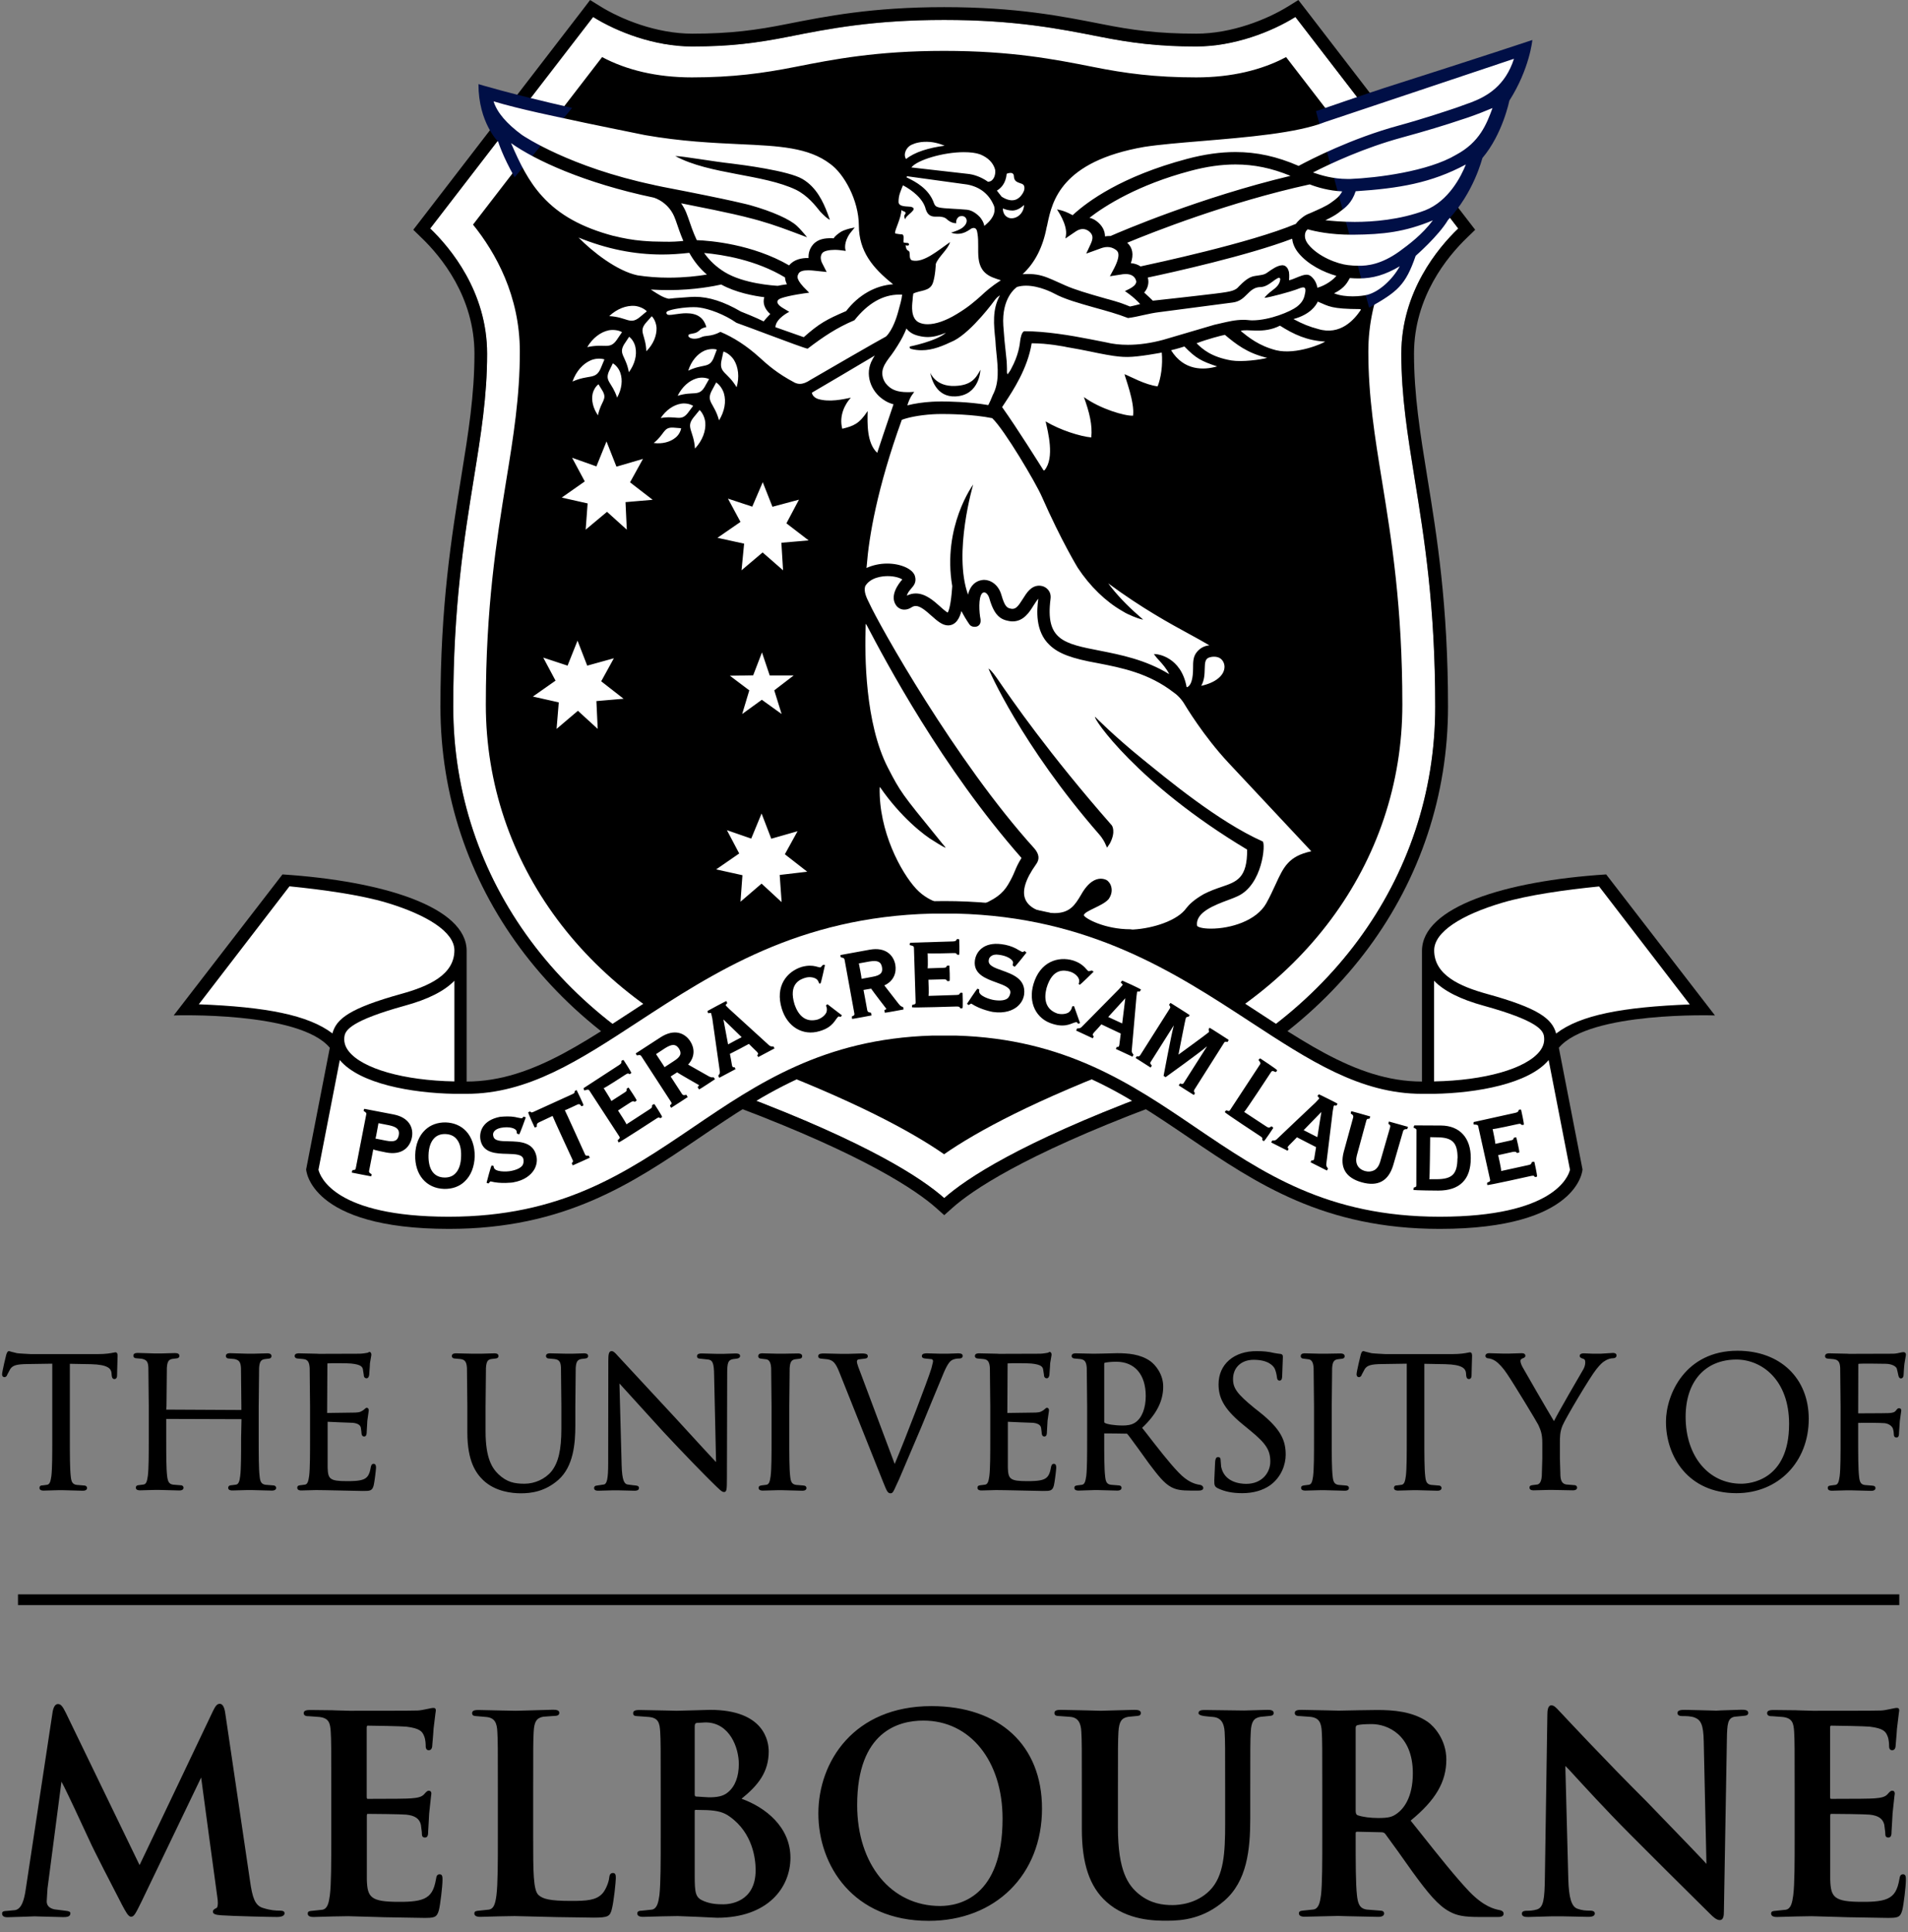
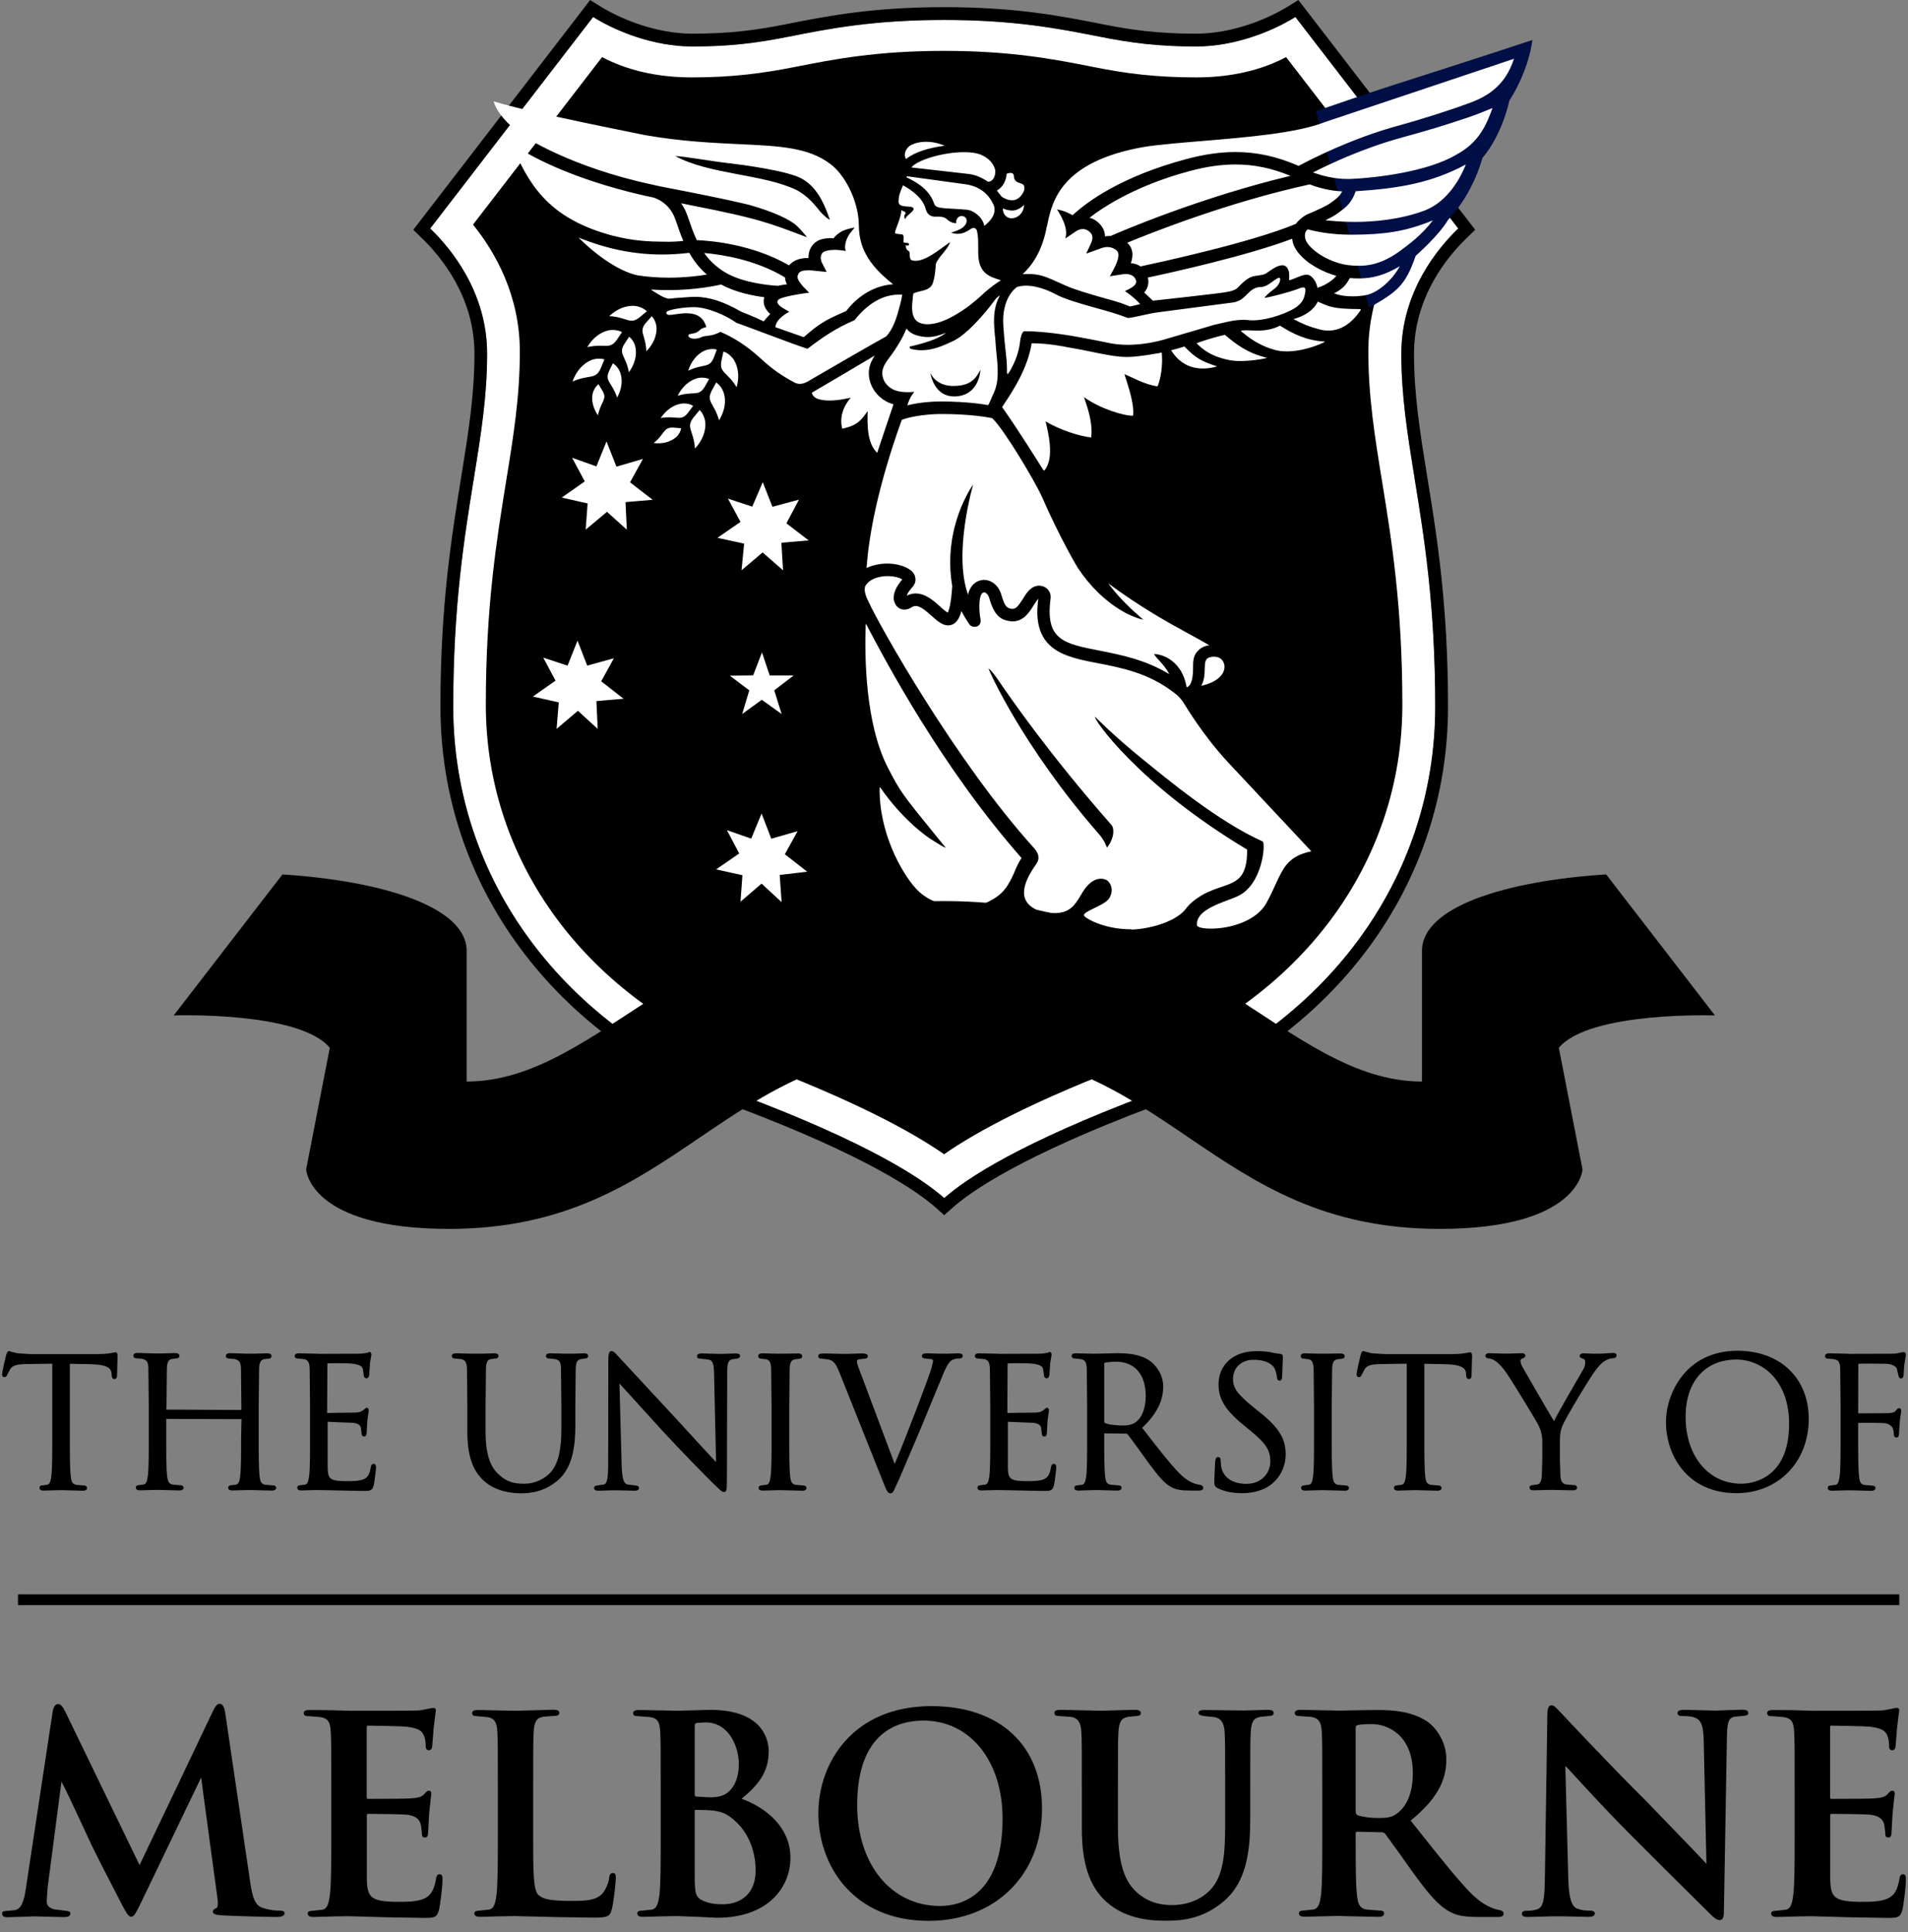
<svg xmlns="http://www.w3.org/2000/svg" width="160" height="162" viewBox="0 0 160 162" fill="none">
  <rect x="0" y="0" width="160" height="162" fill="#808080" stroke="none" />
  <g clip-path="url(#clip0_5119_1054)">
    <path d="M122.283 19.157L108.627 1.423C106.631 2.671 103.486 3.896 100.318 3.896C97.151 3.896 94.874 3.603 92.205 3.072C88.897 2.41 85.144 1.673 79.19 1.673C73.235 1.673 69.482 2.421 66.174 3.072C63.495 3.603 61.228 3.896 58.061 3.896C54.894 3.896 51.748 2.671 49.753 1.423L36.075 19.157C37.767 20.784 40.848 24.45 40.848 29.656C40.848 33.203 40.327 36.414 39.73 40.134C38.917 45.134 38.006 50.807 38.006 59.245C38.006 73.715 47.236 86.188 62.085 91.785C72.834 95.831 77.324 98.813 79.179 100.451C81.034 98.802 85.524 95.831 96.273 91.785C111.133 86.188 120.352 73.725 120.352 59.245C120.352 50.807 119.43 45.134 118.627 40.134C118.02 36.414 117.51 33.203 117.51 29.656C117.51 24.45 120.59 20.773 122.283 19.157Z" fill="white" />
    <path d="M108.629 1.424L122.284 19.158C120.592 20.785 117.512 24.451 117.512 29.657C117.512 33.204 118.033 36.415 118.629 40.135C119.443 45.135 120.354 50.808 120.354 59.246C120.354 73.715 111.124 86.189 96.275 91.785C85.526 95.831 81.035 98.814 79.18 100.451C77.326 98.803 72.836 95.831 62.087 91.785C47.227 86.189 38.008 73.726 38.008 59.246C38.008 50.808 38.929 45.135 39.732 40.135C40.339 36.415 40.849 33.204 40.849 29.657C40.849 24.462 37.769 20.785 36.077 19.158L49.733 1.424C51.728 2.671 54.874 3.897 58.041 3.897C61.208 3.897 63.486 3.604 66.154 3.072C69.462 2.411 73.215 1.673 79.17 1.673C85.125 1.673 88.877 2.422 92.186 3.072C94.865 3.604 97.132 3.897 100.299 3.897C103.487 3.897 106.622 2.671 108.629 1.424ZM108.878 0.003L108.054 0.513C106.264 1.63 103.292 2.823 100.309 2.823C97.088 2.823 94.897 2.519 92.403 2.02C89.04 1.359 85.244 0.599 79.18 0.599C73.117 0.599 69.311 1.359 65.959 2.02C63.464 2.519 61.273 2.823 58.052 2.823C55.069 2.823 52.097 1.63 50.307 0.513L49.483 0.003L48.897 0.773L35.242 18.507L34.656 19.266L35.339 19.928C36.999 21.522 39.786 24.906 39.786 29.657C39.786 33.117 39.277 36.284 38.68 39.961C37.867 45.005 36.934 50.721 36.934 59.246C36.934 74.171 46.425 87.023 61.707 92.783C72.618 96.894 76.892 99.855 78.476 101.254L79.18 101.883L79.886 101.254C81.458 99.855 85.732 96.894 96.654 92.783C111.937 87.023 121.427 74.181 121.427 59.246C121.427 50.721 120.506 45.005 119.681 39.961C119.085 36.284 118.575 33.106 118.575 29.657C118.575 24.906 121.363 21.522 123.022 19.928L123.705 19.266L123.119 18.507L109.475 0.773L108.878 0.003Z" fill="black" />
    <path d="M114.745 29.484C114.745 24.798 116.773 21.186 118.671 18.832L107.847 4.786C105.808 5.871 103.27 6.489 100.319 6.489C96.881 6.489 94.354 6.153 91.664 5.611C88.475 4.981 84.852 4.266 79.169 4.266C73.486 4.266 69.862 4.981 66.674 5.611C63.984 6.142 61.456 6.489 58.018 6.489C55.068 6.489 52.53 5.871 50.491 4.786L39.666 18.832C41.564 21.186 43.592 24.798 43.592 29.484C43.592 33.248 43.061 36.566 42.432 40.406C41.64 45.309 40.74 50.862 40.74 59.073C40.74 72.36 49.276 83.835 63.029 89.02C71.566 92.23 76.424 94.866 79.169 96.775C81.913 94.866 86.772 92.23 95.308 89.02C109.061 83.846 117.598 72.37 117.598 59.073C117.598 50.851 116.698 45.297 115.905 40.406C115.277 36.566 114.745 33.248 114.745 29.484Z" fill="black" />
-     <path d="M47.975 9.049C42.606 7.823 40.122 7.053 40.122 7.053C40.122 10.285 41.782 11.891 41.782 11.891C41.782 11.891 42.14 13.084 43.159 14.863" fill="#000F46" />
    <path d="M114.811 25.796C117.23 24.44 117.87 23.887 118.716 21.446C118.716 21.446 120.625 19.787 121.428 18.442C123.619 16.121 124.291 13.268 124.313 13.246C126.016 11.229 126.569 8.441 126.569 8.441C128.282 5.752 128.499 3.354 128.499 3.354C128.499 3.354 124.54 4.678 116.102 7.368C114.877 7.758 110.354 9.32 110.354 9.32" fill="#000F46" />
    <path d="M50.86 37.012L51.694 39.127L53.918 38.476L52.833 40.44L54.732 41.904L52.454 42.099L52.562 44.409L50.903 42.912L49.113 44.409L49.276 42.208L47.106 41.719L49.037 40.363L47.974 38.379L50.013 39.105L50.86 37.012ZM63.083 42.479L61.044 41.806L62.096 43.759L60.165 45.092L62.4 45.581L62.183 47.815L63.951 46.318L65.665 47.815L65.524 45.505L67.812 45.31L65.947 43.877L66.999 41.893L64.775 42.49L63.962 40.429L63.083 42.479ZM47.594 55.809L45.555 55.136L46.586 57.067L44.688 58.401L46.857 58.889L46.673 61.113L48.462 59.594L50.122 61.113L50.013 58.781L52.291 58.585L50.415 57.121L51.477 55.191L49.243 55.809L48.43 53.715L47.594 55.809ZM63.159 56.622L61.207 56.655L62.834 57.881L62.237 59.865L63.886 58.672L65.545 59.865L64.927 57.881L66.554 56.633H64.547L63.897 54.702L63.159 56.622ZM62.996 70.311L60.958 69.605L61.988 71.558L60.057 72.892L62.259 73.38L62.096 75.603L63.864 74.085L65.545 75.636L65.383 73.358L67.693 73.087L65.816 71.623L66.88 69.692L64.677 70.321L63.864 68.207L62.996 70.311ZM82.867 75.614C84.104 74.996 84.429 74.4 84.83 73.63L84.863 73.564C84.95 73.391 85.025 73.218 85.102 73.033C85.232 72.719 85.383 72.371 85.655 71.948C85.655 71.938 85.655 71.927 85.655 71.927C78.973 64.334 74.266 55.44 72.639 52.338C72.628 52.316 72.595 52.327 72.595 52.349C72.498 55.039 72.552 60.635 74.44 64.334C75.502 66.406 75.676 66.612 78.517 70.104L78.962 70.657L79.277 71.037C79.288 71.059 79.277 71.081 79.255 71.07C78.897 70.896 78.333 70.528 78.333 70.528C77.498 70.05 75.535 68.51 73.81 66.015C73.8 65.993 73.767 66.004 73.767 66.026C73.68 69.703 75.567 73.163 76.826 74.519C78.041 75.831 79.776 76.026 80.709 76.026C81.544 76.026 82.346 75.864 82.867 75.614ZM95.026 77.935C96.696 77.838 98.757 77.187 99.495 76.124C99.722 75.842 100.091 75.452 100.948 74.963C101.469 74.692 101.967 74.519 102.412 74.367C103.725 73.922 104.593 73.63 104.582 71.232C95.341 65.701 91.588 60.136 91.837 60.104C91.837 60.104 93.442 61.731 95.774 63.618C97.813 65.267 102.12 68.868 105.883 70.549C106.144 70.679 105.894 74.193 103.768 75.148C103.584 75.235 103.313 75.343 102.987 75.462C101.881 75.875 100.211 76.493 100.384 77.621C100.439 77.719 100.796 77.86 101.545 77.86C103.204 77.86 105.363 77.198 106.187 75.734C106.512 75.148 106.751 74.617 106.968 74.15C107.64 72.686 108.053 71.785 109.962 71.373C109.159 70.516 104.94 66.015 102.987 63.922C100.926 61.709 99.43 59.214 99.267 58.943C99.267 58.933 98.931 58.401 98.432 58.065C96.338 56.438 94.072 55.993 92.065 55.603C89.863 55.212 88.767 54.8 88.019 54.084C86.761 52.913 86.967 51.036 87.054 50.331C87.054 50.288 87.065 50.244 87.065 50.201C86.945 50.331 86.75 50.646 86.663 50.776C86.338 51.307 85.839 52.099 84.917 52.099C84.82 52.099 84.711 52.089 84.603 52.067C83.876 51.937 83.366 51.579 82.965 50.169C82.856 49.8 82.65 49.681 82.563 49.67C82.444 49.67 82.39 49.713 82.358 49.745C82.032 50.093 82.108 51.362 82.227 51.926C82.26 52.175 82.184 52.316 82.118 52.392C82.032 52.501 81.891 52.555 81.728 52.555C81.533 52.555 81.36 52.468 81.284 52.338C81.045 51.991 80.817 51.611 80.622 51.232C80.47 51.806 80.177 52.425 79.505 52.435C79.016 52.435 78.583 52.045 78.116 51.633C77.596 51.166 77.162 50.809 76.793 50.809C76.674 50.809 76.565 50.841 76.446 50.917C76.251 51.047 76.045 51.112 75.838 51.112C75.579 51.112 75.351 51.004 75.177 50.797C74.548 49.984 75.351 48.932 75.665 48.585C75.459 48.444 75.003 48.303 74.44 48.303C74.016 48.303 72.997 48.39 72.552 49.149C72.411 49.615 72.682 50.147 72.899 50.581C73.713 52.371 80.134 63.846 86.728 71.124C87.152 71.612 87.195 72.046 86.88 72.469C85.991 73.716 85.687 74.703 85.98 75.397C86.349 76.276 87.531 76.471 87.542 76.471C87.868 76.537 88.171 76.558 88.431 76.558C89.733 76.558 90.156 75.853 90.644 75.04C91.273 73.911 91.891 73.673 92.303 73.673C92.531 73.673 92.694 73.738 92.759 73.771L92.781 73.781C92.933 73.857 93.128 74.085 93.193 74.378C93.247 74.605 93.258 74.974 92.965 75.386L92.954 75.397C92.683 75.701 92.195 75.929 91.772 76.135C91.349 76.341 90.872 76.569 90.893 76.742C90.959 76.981 92.596 77.914 94.798 77.914C94.885 77.935 94.95 77.935 95.026 77.935ZM83.659 56.947C84.82 58.64 87.922 63.152 93.236 69.204C93.236 69.204 93.605 69.703 93.074 70.712L92.835 71.07L92.662 70.69C92.662 70.69 92.499 70.321 92.152 69.931C85.655 62.479 82.867 56.08 82.9 56.058C82.9 56.069 83.041 56.058 83.659 56.947ZM99.636 57.566C99.907 57.371 100.048 56.85 100.048 55.993C100.048 55.527 100.048 55.082 100.33 54.713C100.601 54.355 100.97 54.149 101.414 54.106C100.937 53.824 100.373 53.509 99.733 53.162C98.139 52.294 95.785 51.015 92.933 48.911C93.616 49.832 94.494 50.754 95.492 51.622L95.85 51.937C95.829 51.969 95.438 51.839 95.438 51.839C95.405 51.828 94.646 51.568 94.169 51.264C94.158 51.253 94.136 51.242 94.115 51.232C92.726 50.44 91.403 49.16 90.373 47.598C90.362 47.577 89.006 45.364 87.358 41.622C86.87 40.504 84.223 36.014 83.203 35.06C81.609 34.734 79.57 34.712 78.984 34.712C78.67 34.712 78.398 34.723 78.225 34.734C77.01 34.81 76.099 35.016 75.622 35.201C73.539 40.971 72.867 45.028 72.682 47.424L72.661 47.62C73.192 47.381 73.788 47.251 74.396 47.251C75.513 47.251 76.511 47.685 76.717 48.271C76.88 48.802 76.641 49.084 76.403 49.355C76.262 49.529 76.11 49.691 76.045 49.941C76.283 49.822 76.533 49.757 76.793 49.757C77.606 49.757 78.301 50.375 78.811 50.83L78.821 50.841C79.223 51.21 79.396 51.319 79.472 51.362C79.548 51.242 79.743 50.776 79.852 49.16C79.852 49.149 79.852 49.138 79.852 49.138C79.006 44.149 81.609 40.624 81.609 40.624C81.609 40.624 79.917 46.351 81.175 49.854C81.392 48.986 81.902 48.704 82.325 48.639C82.39 48.629 82.455 48.617 82.52 48.617C83.062 48.617 83.724 49.008 83.973 49.876C84.277 50.939 84.483 50.971 84.787 51.036C84.83 51.047 84.874 51.047 84.906 51.047C85.21 51.047 85.405 50.797 85.774 50.212C86.078 49.724 86.457 49.106 87.141 49.106C87.216 49.106 87.303 49.117 87.39 49.138C87.726 49.214 88.182 49.561 88.095 50.212C87.651 53.661 89.191 53.965 92.26 54.561C93.952 54.898 96.045 55.299 98.052 56.525C97.824 56.058 97.445 55.635 97.174 55.342C97.054 55.212 96.968 55.114 96.902 55.028L96.761 54.833L97 54.854C97.022 54.854 99.039 55.05 99.505 57.599C99.505 57.599 99.505 57.599 99.516 57.599C99.538 57.631 99.582 57.609 99.636 57.566ZM101.805 55.06C101.696 55.06 101.588 55.071 101.469 55.104C101.067 55.201 101.035 55.516 101.024 56.091C101.013 56.514 101.002 57.024 100.731 57.501C101.935 57.241 102.694 56.622 102.684 55.885C102.673 55.613 102.553 55.375 102.358 55.223C102.217 55.114 102.022 55.06 101.805 55.06ZM87.499 39.42C87.52 39.452 87.564 39.452 87.596 39.42C88.464 38.379 87.868 36.166 87.683 35.331C88.909 36.068 90.59 36.589 91.512 36.676C91.62 35.624 91.349 34.55 90.893 33.292C92.271 34.29 94.321 34.886 95.015 34.853C95.167 33.747 94.353 31.665 94.299 31.372C94.82 31.578 96.045 32.272 97.076 32.391C97.347 31.719 97.521 30.623 97.423 29.561C97.423 29.561 95.514 29.929 94.56 29.929C94.299 29.929 94.061 29.919 93.854 29.896C93.323 29.853 92.347 29.669 91.382 29.463C90.829 29.343 90.264 29.246 89.776 29.159C89.581 29.127 89.386 29.094 89.212 29.051C88.67 28.953 88.214 28.888 87.51 28.823C87.249 28.801 86.75 28.78 86.522 28.78C86.512 28.78 86.512 28.78 86.512 28.79C86.175 30.884 84.95 32.739 84.288 33.747C84.191 33.899 84.104 34.029 84.038 34.127V34.138C85.329 35.949 87.173 38.91 87.499 39.42ZM64.591 26.328C64.114 25.905 63.94 25.406 64.092 24.918C63.213 24.81 61.695 24.528 60.48 23.855C59.949 23.974 58.235 24.322 56.087 24.322C55.61 24.322 55.111 24.311 54.58 24.278C54.623 24.311 54.666 24.332 54.71 24.365C55.165 24.658 55.621 24.962 56.076 25.048C56.261 25.016 56.695 24.983 57.79 24.907C57.953 24.896 58.126 24.886 58.289 24.886C59.439 24.886 60.697 25.287 62.129 26.122C62.248 26.166 63.42 26.632 64.037 26.947C64.135 26.816 64.331 26.599 64.591 26.328ZM114.68 24.712C115.656 24.452 116.762 23.454 117.381 22.326C116.144 23.053 115.124 23.345 113.942 23.345C113.714 23.345 113.465 23.335 113.194 23.313C113.02 23.595 112.825 24.126 111.871 24.593C112.836 24.983 114.192 24.842 114.68 24.712ZM99.028 24.951C99.528 24.896 99.972 24.842 100.362 24.799C102.901 24.506 103.291 24.463 103.681 24.213C103.736 24.181 103.822 24.094 103.92 23.985C104.235 23.671 104.701 23.204 105.232 23.139C105.309 23.128 105.384 23.118 105.45 23.107C105.514 23.096 105.591 23.085 105.655 23.074C105.883 23.042 106.079 22.998 106.252 22.868C106.697 22.554 107.109 22.261 107.521 22.239C107.532 22.239 107.543 22.239 107.543 22.239C107.868 22.239 108.009 22.554 108.042 22.662C108.129 22.825 108.117 23.215 108.096 23.497C108.204 23.476 108.345 23.432 108.475 23.378C108.508 23.367 108.552 23.346 108.606 23.324C108.769 23.259 108.996 23.161 109.202 23.096C109.343 23.053 109.452 23.031 109.56 23.031C109.799 23.031 109.94 23.15 110.081 23.302C110.309 23.541 110.439 23.877 110.471 24.126C111.165 23.931 111.794 23.465 112.066 23.128C111.024 22.836 109.68 22.196 108.866 21.187C108.519 20.753 108.389 20.33 108.356 20.016C104.647 21.426 98.312 22.836 96.252 23.27C96.317 23.508 96.317 23.747 96.252 23.974C96.198 24.17 96.1 24.354 95.948 24.528C96.176 24.723 96.675 25.211 96.675 25.211C96.675 25.211 98.725 24.983 99.028 24.951ZM65.99 23.834C65.903 23.671 65.838 23.454 65.828 23.259C63.398 21.794 60.621 21.35 59.048 21.209C59.504 21.86 60.057 22.369 60.751 22.803C62.346 23.79 64.873 23.942 65.22 23.964C65.361 23.931 65.665 23.877 65.99 23.834ZM59.276 23.02C58.68 22.51 58.213 21.925 57.801 21.198C57.031 21.285 56.272 21.339 55.523 21.339C53.17 21.339 50.87 20.872 48.516 19.918C49.688 21.111 51.727 22.716 53.463 23.085C54.297 23.215 55.176 23.28 56.076 23.28C57.378 23.28 58.506 23.15 59.276 23.02ZM108.671 18.768C108.703 18.714 108.887 18.475 109.191 18.248C109.354 18.117 109.527 18.009 109.712 17.933L109.875 17.868C110.536 17.575 111.231 17.282 111.632 16.979L111.751 16.892C112.055 16.675 112.337 16.458 112.554 16.046C111.436 15.992 110.471 15.71 109.831 15.46C103.052 16.935 96.588 19.495 94.527 20.352C94.983 20.775 95.08 21.339 94.831 22.066C95.134 22.087 95.405 22.174 95.644 22.337C96.74 22.098 104.853 20.373 108.671 18.768ZM117.337 21.089C118.151 20.493 119.235 19.69 120.157 18.475C117.814 19.452 115.981 19.658 113.497 19.679C113.432 19.679 113.378 19.679 113.324 19.679C111.545 19.679 110.276 19.397 109.658 19.224C109.593 19.289 109.55 19.343 109.527 19.365C109.495 19.419 109.224 19.896 109.723 20.504C110.558 21.534 112.163 22.131 113.042 22.228C113.313 22.261 113.606 22.282 113.921 22.282C114.658 22.293 115.819 22.174 117.337 21.089ZM57.302 20.2C57.053 19.625 56.858 19.039 56.662 18.465L56.63 18.389C56.152 16.989 54.938 16.599 54.807 16.566C49.026 15.352 44.915 13.454 42.855 12C43.581 13.681 44.308 15.189 45.48 16.469C46.89 18.02 48.788 19.072 51.434 19.777H51.456C52.27 19.983 53.072 20.124 53.842 20.189C54.438 20.243 55.035 20.265 55.61 20.265C56.347 20.287 56.923 20.243 57.302 20.2ZM93.041 19.788C93.074 19.788 93.095 19.788 93.128 19.788C93.985 19.408 100.666 16.545 108.215 14.744C106.643 14.094 105.167 13.79 103.605 13.79C102.423 13.79 101.176 13.963 99.809 14.332C95.438 15.493 92.694 17.228 91.36 18.259C91.588 18.313 91.783 18.41 91.968 18.551C92.423 18.898 92.662 19.343 92.662 19.82C92.792 19.799 92.922 19.788 93.041 19.788ZM113.606 18.606C115.124 18.606 117.391 18.432 119.495 17.64C121.491 16.859 122.543 14.755 122.923 13.79C120.005 15.352 117.304 15.796 113.682 16.035C113.367 17.011 112.803 17.423 112.359 17.749L112.25 17.835C111.946 18.063 111.534 18.28 111.144 18.465C111.654 18.519 112.511 18.606 113.606 18.606ZM67.4 28.27C68.702 27.12 69.287 26.795 70.958 26.079C71.988 24.734 73.409 23.931 74.895 23.834C73.171 22.467 72.032 21.068 72.021 18.909C72.01 16.762 70.763 14.56 69.624 13.746C67.802 12.358 65.372 12.239 61.998 12.087C59.721 11.978 57.14 11.859 54.092 11.328C54.048 11.317 48.81 10.265 47.345 9.928C47.302 9.918 43.462 9.137 41.391 8.497C41.672 9.419 42.475 10.362 43.776 11.317C43.94 11.425 47.79 14.018 54.819 15.504L54.894 15.525C54.894 15.525 55.393 15.634 55.566 15.666C61.543 16.816 62.801 17.174 62.921 17.206C64.764 17.727 66.272 18.399 66.836 18.953C67.096 19.191 67.4 19.56 67.422 19.582L67.682 19.896L66.532 19.462C65.176 18.953 64.103 18.584 62.65 18.226C62.606 18.215 61.597 17.922 57.117 17.044C57.335 17.358 57.519 17.705 57.639 18.074L57.671 18.15C57.898 18.812 58.126 19.495 58.43 20.135C59.547 20.178 63.072 20.46 66.174 22.25C66.586 21.74 67.237 21.632 67.725 21.632C67.748 21.632 67.78 21.632 67.802 21.632C67.78 21.209 67.91 20.818 68.181 20.504C68.593 20.026 69.212 19.972 69.634 19.972C69.732 19.972 69.83 19.972 69.906 19.983C70.025 19.777 70.329 19.56 70.513 19.441C70.784 19.267 71.338 19.137 71.37 19.137L71.674 19.072L71.272 19.571C70.752 20.308 70.882 20.872 70.882 20.883L70.925 21.035L70.394 20.97C70.274 20.959 70.155 20.948 70.014 20.948C69.515 20.948 69.103 21.046 68.973 21.198C68.68 21.534 68.918 22 68.918 22.011L69.32 22.803L69.125 22.781C68.984 22.771 68.832 22.749 68.691 22.738C68.376 22.706 68.051 22.662 67.769 22.662C67.335 22.662 67.075 22.749 66.966 22.933L66.955 22.966C66.847 23.161 66.706 23.432 67.693 24.376L67.856 24.539L67.628 24.571C67.617 24.571 66.196 24.756 65.502 25.005C65.317 25.07 65.209 25.168 65.188 25.276C65.176 25.341 65.188 25.558 65.675 25.84L66.185 26.144C66.185 26.144 65.046 26.697 65.025 27.434L67.4 28.27ZM56.651 13.096C56.641 13.096 56.651 13.085 56.651 13.085C57.215 13.085 59.851 13.551 61.37 13.714C62.151 13.811 66.131 14.31 67.303 15.015C68.463 15.699 69.027 16.913 69.396 17.89L69.591 18.421C69.591 18.421 69.428 18.421 68.788 17.749C68.355 17.206 67.715 16.393 66.76 15.916C64.005 14.592 59.504 14.636 56.651 13.096ZM112.977 15.005C113.064 15.005 113.15 15.005 113.237 15.005C115.417 14.918 119.745 14.386 122.11 12.976C124.073 11.924 124.659 10.416 125.157 9.061C125.135 9.072 125.071 9.093 125.071 9.093C124.55 9.31 123.953 9.56 122.999 9.885L122.533 10.037C121.296 10.46 119.431 11.024 117.554 11.534C114.409 12.391 111.61 13.692 110.103 14.462C110.742 14.69 111.794 15.005 112.977 15.005ZM82.704 18.801C83.464 18.139 83.442 17.619 83.366 17.293C82.965 16.295 82.205 15.677 81.11 15.471L76.066 14.777C76.055 14.788 76.023 14.842 76.012 14.864C76.055 14.885 76.11 14.918 76.164 14.94C76.728 15.222 77.9 15.807 78.322 17.044C78.453 17.413 78.681 17.434 80.004 17.51L80.405 17.532C80.72 17.553 80.861 17.564 81.099 17.586C81.663 17.651 82.086 18.117 82.173 18.204C82.249 18.291 82.487 18.595 82.542 18.942L82.704 18.801ZM95.362 25.558C95.449 25.536 95.536 25.515 95.612 25.493C95.037 24.853 94.332 24.408 94.332 24.408L94.722 24.213C95.037 24.05 95.232 23.866 95.275 23.682C95.297 23.595 95.275 23.519 95.221 23.4C95.08 23.118 94.798 22.977 94.397 22.977C94.234 22.977 94.082 22.998 93.985 23.02L93.074 23.161L93.432 22.489C94.05 21.274 93.714 21.046 93.562 20.938C93.345 20.786 93.117 20.71 92.868 20.71C92.596 20.71 92.368 20.797 92.173 20.872C92.119 20.894 92.065 20.916 92.022 20.927L91.088 21.263C91.088 21.263 91.425 20.536 91.446 20.493C91.664 20.026 91.707 19.701 91.316 19.387C91.154 19.267 90.98 19.202 90.796 19.202C90.612 19.202 90.416 19.267 90.221 19.397L89.342 19.994L89.386 19.744C89.537 18.833 88.638 17.564 88.638 17.564C88.638 17.564 89.147 17.608 89.841 17.987C89.885 18.009 89.918 18.031 89.95 18.041C91.197 16.881 94.072 14.777 99.538 13.323C101.002 12.933 102.336 12.748 103.605 12.748C105.395 12.748 107.076 13.117 108.899 13.909C109.929 13.356 113.345 11.599 117.294 10.525C119.354 9.961 121.361 9.288 122.131 9.028L123.454 8.551C124.713 8.052 126.231 7.195 126.958 4.928L111.144 10.221C108.779 11.165 104.527 11.512 100.764 11.826C98.942 11.978 97.228 12.119 95.959 12.315C88.963 13.529 88.236 16.903 87.845 18.725C87.824 18.844 87.802 18.953 87.77 19.05C87.455 20.732 86.772 22.055 85.752 22.988C85.991 22.977 86.273 22.977 86.403 22.977C87.141 22.998 87.661 23.194 88.214 23.432C88.41 23.519 88.616 23.606 88.822 23.703C88.984 23.779 89.158 23.855 89.332 23.931C90.113 24.278 91.165 24.593 92.813 25.059L92.943 25.092C93.355 25.211 93.681 25.298 93.963 25.395C94.223 25.482 94.646 25.656 94.755 25.699C94.961 25.656 95.167 25.612 95.362 25.558ZM83.073 15.189C83.464 14.983 83.496 14.397 83.442 14.202C83.279 13.638 82.856 13.215 82.195 12.944C81.837 12.814 81.37 12.759 80.817 12.759C79.103 12.759 76.912 13.41 76.424 14.039L81.284 14.592C81.533 14.625 82.184 14.766 82.856 15.243C82.943 15.232 83.008 15.211 83.073 15.189ZM54.243 26.1C53.972 25.829 53.549 25.677 53.213 25.645C52.519 25.602 51.748 25.884 51.087 26.502C52.584 26.588 52.812 27.25 53.614 26.621L54.243 26.1ZM54.655 26.513L54.146 27.087C53.538 27.825 54.146 28.053 54.2 29.452C54.796 28.855 55.078 28.129 55.057 27.489C55.035 27.163 54.905 26.762 54.655 26.513ZM52.758 28.237L52.334 28.877C51.846 29.701 52.486 29.832 52.736 31.209C53.235 30.526 53.419 29.777 53.289 29.137C53.235 28.823 53.04 28.443 52.758 28.237ZM51.391 30.461L51.065 31.133C50.696 31.99 51.326 32.044 51.748 33.335C52.15 32.619 52.226 31.86 52.02 31.263C51.922 30.971 51.694 30.634 51.391 30.461ZM52.161 27.847C51.835 27.662 51.38 27.63 51.044 27.695C50.371 27.836 49.699 28.335 49.243 29.105C50.708 28.78 51.109 29.343 51.705 28.519L52.161 27.847ZM50.686 30.135C50.317 30.016 49.862 30.07 49.536 30.211C48.885 30.493 48.311 31.122 48.007 31.99C49.406 31.372 49.926 31.86 50.361 30.916L50.686 30.135ZM50.187 32.218C49.938 32.402 49.764 32.727 49.699 32.999C49.58 33.552 49.721 34.213 50.143 34.821C50.393 33.617 50.946 33.509 50.534 32.782L50.187 32.218ZM60.664 29.474L60.491 30.276C60.306 31.285 61.001 31.177 61.771 32.468C62.02 31.6 61.912 30.775 61.554 30.19C61.37 29.896 61.033 29.582 60.664 29.474ZM60.111 29.311C59.775 29.213 59.352 29.279 59.059 29.409C58.473 29.68 57.964 30.276 57.714 31.079C58.972 30.472 59.461 30.905 59.84 30.027L60.111 29.311ZM59.461 31.784C59.135 31.632 58.712 31.632 58.408 31.73C57.79 31.914 57.204 32.424 56.825 33.183C58.159 32.771 58.582 33.27 59.081 32.456L59.461 31.784ZM58.126 34.029C57.834 33.845 57.421 33.791 57.117 33.845C56.5 33.942 55.86 34.365 55.404 35.049C56.749 34.821 57.085 35.363 57.671 34.636L58.126 34.029ZM60.057 32.066L59.666 32.793C59.211 33.714 59.905 33.801 60.296 35.244C60.773 34.474 60.903 33.66 60.708 32.988C60.61 32.662 60.372 32.272 60.057 32.066ZM58.669 34.377L58.138 35.027C57.498 35.851 58.17 36.09 58.279 37.609C58.907 36.936 59.2 36.133 59.146 35.429C59.113 35.081 58.951 34.648 58.669 34.377ZM57.117 35.905L56.445 35.851C55.61 35.819 55.773 36.372 54.819 37.142C55.545 37.24 56.206 37.055 56.641 36.697C56.868 36.524 57.074 36.209 57.117 35.905ZM83.551 29.528C83.692 30.905 83.811 32.087 83.236 33.151V33.161C83.138 33.411 82.965 33.801 82.878 33.964C81.251 33.682 79.461 33.66 78.952 33.66C78.637 33.66 78.366 33.671 78.171 33.682C77.401 33.725 76.685 33.834 76.088 33.986C76.164 33.736 76.294 33.356 76.533 33.042L76.663 32.858L76.435 32.869C76.327 32.88 76.219 32.88 76.11 32.88C75.21 32.88 74.678 32.662 74.266 32.131C73.984 31.741 73.908 31.252 74.071 30.83C74.201 30.461 74.494 30.092 74.765 29.734C75.003 29.42 75.524 28.595 75.698 28.237C75.806 28.02 75.914 27.793 76.012 27.543C76.24 27.847 76.576 28.053 77.043 28.161C77.314 28.227 77.552 28.259 77.791 28.259C78.246 28.259 78.724 28.15 79.32 27.901C78.528 28.606 76.305 29.051 76.305 29.051C76.251 29.116 76.283 29.202 76.359 29.235C76.381 29.246 76.403 29.246 76.413 29.257C76.706 29.333 76.989 29.365 77.292 29.365C78.225 29.365 79.082 28.997 80.014 28.552C81.522 27.76 83.366 25.244 83.442 25.135C83.551 24.983 83.702 24.853 83.854 24.766C83.193 25.938 83.333 27.218 83.474 28.563C83.485 28.888 83.518 29.202 83.551 29.528ZM82.216 31.003C81.847 31.697 81.457 32.304 80.101 32.359C78.431 32.435 78.008 31.242 78.008 31.242C78.105 31.762 78.507 33.302 80.112 33.237C82.162 33.151 82.216 31.003 82.216 31.003ZM84.483 31.393L84.581 31.263C84.7 31.112 84.798 30.927 84.808 30.894C85.416 29.777 85.514 28.899 85.557 28.519L85.568 28.465C85.568 28.465 85.655 27.771 85.926 27.771C87.672 27.771 89.776 28.118 91.425 28.443C91.859 28.53 92.314 28.617 92.748 28.703C93.312 28.844 93.931 28.91 94.581 28.91C95.514 28.91 96.523 28.769 97.564 28.486L101.837 27.229C102.011 27.185 102.185 27.152 102.358 27.109C102.976 26.968 103.573 26.816 104.267 26.816C104.462 26.805 104.81 26.86 104.994 26.86C106.491 26.86 108.237 26.111 108.747 25.721C109.278 25.309 109.376 24.951 109.452 24.528C109.484 24.332 109.473 24.213 109.419 24.148C109.386 24.116 109.343 24.094 109.289 24.094C109.159 24.094 108.942 24.181 108.66 24.289C108.27 24.441 106.425 24.951 106.035 24.972C106.111 24.842 106.382 24.582 106.643 24.387C106.99 24.126 107.315 23.877 107.359 23.41C107.359 23.324 107.293 23.291 107.239 23.291C107.206 23.291 107.152 23.324 107.12 23.335C106.979 23.41 106.849 23.508 106.719 23.606C106.404 23.834 106.079 24.072 105.645 24.072C105.645 24.072 105.623 24.072 105.612 24.072C105.601 24.072 105.601 24.072 105.601 24.072C105.135 24.116 104.864 24.387 104.582 24.669C104.278 24.972 103.963 25.287 103.377 25.363L97.25 26.166C96.783 26.22 96.328 26.317 95.894 26.415C95.471 26.513 95.026 26.61 94.592 26.665C93.735 26.328 92.759 26.057 91.815 25.797C90.514 25.428 89.288 25.092 88.41 24.614C88.29 24.549 87.162 23.953 86.045 23.953C85.785 23.953 85.535 23.985 85.319 24.05H85.308H85.297C85.166 24.137 83.984 24.983 84.136 27.304C84.201 28.248 84.266 28.921 84.331 29.463C84.364 29.777 84.396 30.038 84.418 30.298C84.418 30.352 84.451 30.84 84.44 31.22L84.483 31.393ZM75.567 24.701C75.513 24.701 75.459 24.701 75.405 24.701C74.038 24.701 72.78 25.428 71.652 26.849C70.188 27.467 69.06 28.215 67.725 29.235C67.53 29.213 65.936 28.617 64.396 28.042C63.463 27.695 62.498 27.326 61.76 27.066C60.718 26.339 59.45 25.894 58.669 25.786C58.528 25.764 58.365 25.753 58.17 25.753C57.345 25.753 56.326 25.927 56.011 26.079C55.968 26.09 55.892 26.133 55.881 26.22C55.881 26.263 55.892 26.306 55.925 26.339C55.968 26.382 56.033 26.404 56.152 26.404C56.272 26.404 56.434 26.382 56.63 26.35C56.89 26.317 57.215 26.263 57.541 26.263C58.473 26.263 59.005 26.632 59.233 27.424C58.896 27.489 58.778 27.586 58.658 27.695C58.528 27.814 58.408 27.923 57.975 27.988L57.866 28.01H57.855C57.78 28.031 57.725 28.074 57.725 28.129C57.714 28.205 57.78 28.27 57.801 28.281C57.898 28.357 58.051 28.4 58.235 28.4C58.419 28.4 58.625 28.357 58.788 28.281C58.962 28.194 59.167 28.172 59.385 28.15C59.688 28.118 60.035 28.031 60.415 27.825C61.543 28.302 62.627 29.008 63.658 29.94C64.352 30.569 65.144 31.296 66.673 32.099C66.771 32.142 66.912 32.185 67.075 32.185C67.335 32.185 67.628 32.077 67.964 31.849C68.908 31.296 73.788 28.476 74.277 28.227H74.287L74.299 28.215C74.884 27.651 75.221 26.469 75.264 26.328C75.285 26.252 75.307 26.155 75.34 26.057C75.459 25.634 75.622 25.059 75.643 24.756L75.654 24.701H75.567ZM85.872 17.185C85.503 17.543 85.156 17.651 84.895 17.651C84.603 17.651 84.331 17.575 84.104 17.477C84.093 17.597 84.125 17.749 84.168 17.857C84.277 18.139 84.559 18.302 84.82 18.302C85.405 18.302 85.872 17.77 85.872 17.185ZM83.995 16.491C84.472 16.794 84.884 16.87 85.232 16.718C85.687 16.512 85.882 15.981 85.893 15.916C85.959 15.493 85.774 15.428 85.524 15.352C85.308 15.276 85.047 15.189 85.025 14.809C85.025 14.668 84.982 14.582 84.906 14.538C84.776 14.451 84.537 14.517 84.418 14.571C84.342 15.406 83.909 15.796 83.594 15.981L83.995 16.491ZM79.212 12.217C79.212 12.217 78.637 11.957 78.008 11.902C77.238 11.837 76.728 12 76.435 12.141C75.958 12.369 75.73 12.965 75.98 13.334C76.717 12.738 77.9 12.391 79.212 12.217ZM83.93 23.497C83.67 23.41 83.507 23.367 83.269 23.27C81.544 22.586 82.205 20.905 81.967 19.571C81.934 19.3 81.859 19.029 81.511 19.137C81.349 19.18 80.731 19.853 79.754 19.506C80.134 19.387 80.481 19.267 80.72 19.083C81.045 18.833 81.153 18.508 80.991 18.28C80.893 18.117 80.665 18.085 80.481 18.139C80.318 18.193 80.134 18.454 80.188 18.714C80.188 18.714 79.797 18.757 79.385 18.367C79.212 18.204 78.919 18.15 78.583 18.161C78.105 18.193 77.802 18.074 77.629 17.543C77.422 16.653 76.478 15.937 75.72 15.536C75.524 16.035 75.34 16.371 75.351 16.968C75.405 17.369 76.121 17.293 76.381 17.337C77.118 17.521 75.904 18.041 75.914 18.399C75.838 18.291 75.784 18.074 75.893 17.977C76.078 17.716 75.687 17.738 75.589 17.608C75.567 18.313 75.014 19.3 75.058 19.549C75.069 19.614 75.687 19.658 75.687 19.658C75.85 19.809 75.741 20.102 75.763 20.308C75.763 20.319 75.784 20.33 75.795 20.33C75.838 20.352 76.055 20.373 76.121 20.373C76.175 20.384 76.229 20.428 76.229 20.482C76.229 20.547 76.186 20.59 76.121 20.59C76.121 20.59 76.034 20.59 75.936 20.569C75.98 20.753 75.969 20.948 76.229 21.057C76.359 21.241 76.175 21.751 76.511 21.838C77.444 22.055 78.659 21.003 79.668 20.298C79.515 20.894 78.681 21.534 78.474 22.131C78.474 22.131 78.442 23.085 78.236 23.703C77.986 24.452 77.184 24.311 76.587 24.614C76.587 24.658 76.576 24.712 76.565 24.777C76.554 24.864 76.533 24.962 76.533 25.07V25.124C76.533 25.146 76.522 25.178 76.522 25.222C76.478 25.612 76.359 26.665 77.032 27.022C77.249 27.131 77.498 27.185 77.791 27.185C78.463 27.185 79.31 26.892 80.221 26.339C81.197 25.753 81.706 25.298 82.26 24.81C82.661 24.43 83.138 24.007 83.93 23.497ZM98.204 29.365C99.278 31.09 100.926 31.047 102.065 30.721C100.764 30.287 100.297 30.06 99.321 29.051C99.332 29.051 98.714 29.246 98.204 29.365ZM74.927 33.899C74.558 33.791 74.364 33.704 74.049 33.487C73.051 32.814 72.454 31.372 73.171 30.124C73.181 30.092 73.225 30.016 73.355 29.81C72.813 30.146 68.083 32.923 68.083 32.923C68.083 32.923 68.105 33.27 68.572 33.443C69.537 33.747 70.698 33.476 71.348 33.346C70.893 33.834 70.329 34.832 70.632 35.949C71.587 35.71 72.042 35.547 72.758 34.463C72.736 35.472 72.672 37.142 73.561 37.967C73.713 37.522 74.244 35.884 74.927 33.899ZM100.341 28.78C100.829 29.267 101.566 29.929 103.259 30.222C104.159 30.363 105.655 30.168 106.263 30.005C104.582 29.604 103.649 28.855 102.716 28.074C102.423 28.129 101.284 28.422 100.341 28.78ZM104.04 27.749C104.723 28.302 105.58 28.997 107.011 29.365C108.714 29.777 110.992 28.769 111.122 28.639C109.625 28.563 108.497 28.042 107.336 27.304C105.926 28.031 104.571 27.532 104.04 27.749ZM108.465 26.751C109.224 27.163 109.831 27.402 110.536 27.586C112.402 28.15 113.563 26.795 114.094 26.014C114.116 25.981 114.116 25.916 114.062 25.916C111.643 25.905 111.447 25.688 110.504 25.287C110.363 25.602 109.875 26.372 108.465 26.751Z" fill="white" />
    <path d="M79.178 87.837C98.083 87.837 101.337 103.033 120.73 103.033C132.477 103.033 132.705 98.044 132.705 98.044L130.72 87.848C133.29 84.779 143.811 85.137 143.811 85.137L134.69 73.314C126.208 73.856 119.244 76.047 119.244 79.724V90.679C107.812 90.679 100.176 75.548 79.188 75.548C58.201 75.548 50.554 90.679 39.132 90.679V79.724C39.132 76.058 32.158 73.867 23.687 73.314L14.565 85.137C14.565 85.137 25.097 84.768 27.657 87.848L25.672 98.044C25.672 98.044 25.9 103.033 37.647 103.033C57.018 103.033 60.283 87.837 79.178 87.837Z" fill="black" />
-     <path d="M124.42 84.323C128.933 85.57 129.355 86.373 129.464 86.828C129.55 87.294 129.442 87.728 129.117 88.141C127.967 89.605 124.496 90.592 120.255 90.668V82.229C121.101 83.097 122.479 83.791 124.42 84.323ZM120.266 79.68C120.266 81.752 122.425 82.706 124.702 83.335C129.03 84.528 130.158 85.418 130.494 86.654C132.523 85.093 136.091 84.431 141.698 84.214L134.095 74.322C131.275 74.604 128.162 75.038 125.971 75.689C122.566 76.697 120.266 78.129 120.266 79.68ZM129.865 88.878C128.195 90.874 123.835 91.644 120.266 91.709H119.236C114.073 91.709 109.799 88.91 104.853 85.678C98.53 81.546 91.382 76.871 80.21 76.6H78.149C66.967 76.871 59.83 81.546 53.506 85.678C48.56 88.91 44.287 91.709 39.124 91.709H38.094C34.525 91.644 30.165 90.874 28.495 88.878L26.705 98.076C26.857 98.683 28.104 102.013 37.627 102.013C47.064 102.013 52.432 98.368 58.116 94.518C63.496 90.863 69.06 87.099 78.149 86.828H80.21C89.299 87.099 94.864 90.863 100.244 94.518C105.927 98.368 111.296 102.013 120.733 102.013C130.256 102.013 131.514 98.672 131.655 98.076L129.865 88.878ZM33.939 84.323C29.427 85.57 29.004 86.373 28.896 86.828C28.809 87.294 28.917 87.728 29.243 88.141C30.392 89.605 33.864 90.592 38.105 90.668V82.229C37.258 83.097 35.892 83.791 33.939 84.323ZM32.399 75.678C30.208 75.027 27.095 74.593 24.275 74.311L16.672 84.203C22.279 84.42 25.837 85.093 27.876 86.644C28.201 85.418 29.33 84.528 33.668 83.325C35.935 82.696 38.105 81.741 38.105 79.669C38.094 78.129 35.794 76.697 32.399 75.678Z" fill="white" />
-     <path d="M128.671 97.426C128.671 97.426 128.932 98.586 128.889 98.651C128.889 98.651 128.748 98.706 128.693 98.673C128.65 98.575 128.617 98.553 128.379 98.597C128.379 98.597 124.789 99.4 124.723 99.356C124.723 99.356 124.68 99.215 124.723 99.15C124.973 99.064 124.973 99.009 124.951 98.89L123.964 94.454C123.942 94.335 123.921 94.291 123.574 94.28C123.574 94.28 123.541 94.139 123.585 94.074L127.066 93.304C127.294 93.25 127.316 93.206 127.359 93.055C127.359 93.055 127.489 93 127.555 93.043C127.555 93.043 127.826 94.237 127.782 94.302C127.782 94.302 127.641 94.335 127.576 94.302C127.533 94.226 127.5 94.194 127.272 94.248C127.272 94.248 125.179 94.714 125.168 94.66C125.168 94.67 125.396 95.722 125.396 95.885C125.396 95.896 125.396 95.907 125.385 95.907C125.396 95.907 126.654 95.625 126.654 95.625C126.893 95.571 126.903 95.549 126.947 95.397C126.947 95.397 127.099 95.343 127.153 95.365C127.153 95.365 127.446 96.558 127.402 96.623C127.402 96.623 127.251 96.677 127.197 96.666C127.164 96.59 127.099 96.536 126.86 96.579C126.86 96.579 125.743 96.829 125.634 96.851C125.667 97.002 125.895 98.011 125.884 98.163C125.884 98.174 125.873 98.184 125.873 98.184C125.884 98.184 128.151 97.686 128.151 97.686C128.39 97.631 128.4 97.61 128.444 97.447C128.444 97.447 128.585 97.382 128.65 97.415L128.671 97.426ZM106.621 94.432C106.621 94.432 106.751 94.497 106.772 94.573C106.772 94.573 106.057 95.668 105.981 95.679C105.981 95.679 105.861 95.614 105.84 95.549C105.883 95.451 105.883 95.387 105.677 95.256C105.677 95.256 102.716 93.314 102.705 93.239C102.705 93.239 102.781 93.109 102.846 93.087C103.041 93.184 103.096 93.163 103.161 93.055L105.645 89.269C105.72 89.16 105.731 89.106 105.536 88.879C105.536 88.879 105.601 88.748 105.677 88.738C105.677 88.738 107.087 89.659 107.098 89.736C107.098 89.736 107.044 89.866 106.968 89.887C106.718 89.757 106.664 89.779 106.588 89.887C106.588 89.887 104.397 93.228 104.332 93.228L106.198 94.454C106.393 94.573 106.437 94.573 106.621 94.432ZM70.6 85.126C70.6 85.126 70.524 85.256 70.47 85.267C70.404 85.234 70.361 85.212 70.318 85.224C70.025 85.429 69.927 86.102 68.745 86.449C67.335 86.883 66.022 86.102 65.556 84.562C64.981 82.685 65.979 81.46 67.227 81.069C68.279 80.776 68.712 81.221 68.843 81.08C68.94 80.971 68.995 80.885 69.06 80.896L69.179 80.907L69.147 81.058C69.147 81.058 68.853 82.425 68.799 82.468L68.68 82.447C68.68 82.447 68.658 82.284 68.528 82.143C68.333 81.937 67.888 81.872 67.53 81.98C67.086 82.11 66.099 82.49 66.63 84.215C66.912 85.039 67.476 85.766 68.55 85.484C68.865 85.386 69.157 85.158 69.288 84.909C69.288 84.909 69.418 84.638 69.266 84.312C69.266 84.312 69.331 84.204 69.396 84.204L70.6 85.126ZM39.069 94.822C38.646 94.378 38.05 94.128 37.377 94.107C36.694 94.096 36.097 94.312 35.653 94.736C35.132 95.224 34.839 95.972 34.818 96.829C34.774 98.499 35.75 99.638 37.247 99.681C37.93 99.692 38.527 99.486 38.972 99.052C39.492 98.564 39.785 97.816 39.807 96.948C39.818 96.102 39.557 95.332 39.069 94.822ZM38.668 96.927C38.657 97.588 38.483 98.098 38.169 98.402C37.941 98.629 37.627 98.738 37.258 98.727C36.379 98.706 35.913 98.044 35.934 96.872C35.946 96.2 36.13 95.701 36.444 95.397C36.672 95.18 36.976 95.072 37.344 95.082C37.714 95.094 38.017 95.213 38.234 95.441C38.538 95.755 38.69 96.265 38.668 96.927ZM120.84 94.367L118.606 94.356C118.552 94.41 118.541 94.551 118.541 94.551C118.758 94.627 118.79 94.681 118.78 94.822L118.769 99.356C118.769 99.497 118.747 99.53 118.563 99.562L118.519 99.758C118.573 99.812 120.613 99.822 120.613 99.822C121.502 99.822 122.186 99.594 122.641 99.139C123.107 98.683 123.335 98 123.335 97.1C123.346 95.408 122.413 94.378 120.84 94.367ZM122.218 97.111C122.207 98.445 121.784 98.868 120.439 98.868H119.853C119.908 98.857 119.919 95.636 119.929 95.343C120.016 95.343 120.461 95.354 120.461 95.354C121.795 95.354 122.229 95.788 122.229 97.1V97.111H122.218ZM85.199 79.529C85.199 79.529 85.644 79.789 85.709 79.811C85.774 79.832 85.85 79.789 85.915 79.735L86.078 79.865C86.078 79.865 85.156 81.047 85.08 81.058C85.08 81.058 84.95 80.982 84.917 80.928C84.917 80.928 84.939 80.787 84.95 80.754C85.004 80.494 84.505 80.136 83.757 80.05C83.475 80.006 83.258 80.05 83.106 80.169C82.954 80.277 82.921 80.408 82.91 80.538C82.867 80.95 83.399 81.145 84.017 81.362C84.917 81.687 86.034 82.078 85.882 83.369C85.828 83.781 85.611 84.149 85.275 84.421C84.928 84.692 84.299 84.996 83.247 84.844C83.247 84.844 82.217 84.659 81.457 84.149C81.457 84.149 81.436 84.128 81.229 84.269L81.088 84.16L81.121 84.117C81.121 84.117 81.902 82.913 81.978 82.891L82.119 82.967C82.119 82.967 82.108 83.065 82.108 83.097C82.064 83.488 82.987 83.802 83.42 83.857C83.93 83.922 84.288 83.868 84.494 83.704C84.592 83.618 84.689 83.466 84.722 83.26C84.787 82.816 84.201 82.609 83.55 82.371C82.683 82.056 81.609 81.677 81.75 80.538C81.848 79.789 82.488 78.976 83.962 79.16C84.429 79.215 84.841 79.344 85.199 79.529ZM94.115 82.219C94.039 82.251 93.984 82.381 93.984 82.381C94.158 82.534 94.148 82.566 94.137 82.588L93.844 82.924L90.698 86.112C90.698 86.112 90.611 86.199 90.514 86.21C90.46 86.221 90.383 86.232 90.319 86.232L90.243 86.406L91.642 87.056L91.718 86.883C91.696 86.872 91.674 86.85 91.653 86.818C91.631 86.785 91.631 86.752 91.642 86.709C91.663 86.677 91.718 86.59 91.718 86.59C91.718 86.59 92.336 85.928 92.358 85.885C92.401 85.918 93.984 86.644 93.984 86.655C93.974 86.731 93.866 87.588 93.866 87.588C93.866 87.588 93.844 87.686 93.833 87.718C93.811 87.75 93.789 87.772 93.746 87.783C93.703 87.783 93.67 87.783 93.649 87.772L93.572 87.946L94.972 88.597L95.048 88.423C95.004 88.369 94.961 88.314 94.939 88.26C94.885 88.184 94.907 88.054 94.907 88.054L95.297 83.596L95.351 83.184C95.362 83.151 95.394 83.087 95.547 83.141C95.612 83.108 95.677 82.978 95.677 82.978C95.677 82.902 94.115 82.219 94.115 82.219ZM94.104 85.809C94.104 85.809 93.096 85.342 92.932 85.267C93.019 85.169 94.202 83.868 94.365 83.694C94.365 83.694 94.115 85.754 94.104 85.809ZM110.612 91.753C110.537 91.775 110.482 91.904 110.482 91.904C110.645 92.067 110.634 92.1 110.623 92.111L110.319 92.436C110.319 92.436 107.066 95.506 107.066 95.517C107.066 95.517 106.979 95.603 106.881 95.614C106.816 95.625 106.751 95.625 106.686 95.625L106.599 95.788L107.977 96.482L108.063 96.319C108.042 96.308 108.02 96.287 107.998 96.254C107.977 96.221 107.977 96.189 107.998 96.146C108.02 96.113 108.085 96.037 108.085 96.037C108.085 96.037 108.725 95.397 108.758 95.354C108.801 95.387 110.352 96.167 110.363 96.178C110.352 96.254 110.211 97.111 110.211 97.111C110.211 97.111 110.189 97.209 110.168 97.241C110.146 97.273 110.124 97.296 110.081 97.296C110.038 97.296 110.005 97.296 109.983 97.284L109.897 97.447L111.274 98.141L111.361 97.979C111.317 97.913 111.285 97.859 111.252 97.805C111.209 97.729 111.22 97.599 111.22 97.599L111.762 93.152L111.838 92.74C111.849 92.707 111.881 92.642 112.033 92.707C112.098 92.686 112.163 92.544 112.163 92.544C112.142 92.49 110.612 91.753 110.612 91.753ZM110.471 95.343C110.471 95.343 109.485 94.844 109.321 94.757C109.408 94.66 110.645 93.401 110.808 93.228C110.797 93.239 110.482 95.289 110.471 95.343ZM80.72 83.282C80.72 83.282 80.763 84.475 80.709 84.529C80.709 84.529 80.557 84.562 80.502 84.518C80.481 84.421 80.448 84.388 80.21 84.388C80.21 84.388 76.533 84.507 76.479 84.453C76.479 84.453 76.468 84.301 76.511 84.247C76.771 84.204 76.782 84.16 76.782 84.03L76.641 79.486C76.641 79.366 76.63 79.312 76.284 79.236C76.284 79.236 76.284 79.095 76.338 79.041L79.906 78.932C80.144 78.921 80.177 78.878 80.242 78.737C80.242 78.737 80.383 78.716 80.438 78.77C80.438 78.77 80.481 79.995 80.427 80.05C80.427 80.05 80.286 80.06 80.231 80.017C80.21 79.93 80.177 79.898 79.939 79.909C79.939 79.909 77.802 79.974 77.791 79.919C77.791 79.93 77.823 81.004 77.791 81.167C77.791 81.178 77.78 81.188 77.78 81.188C77.791 81.188 79.082 81.145 79.082 81.145C79.32 81.134 79.342 81.124 79.407 80.971C79.407 80.971 79.57 80.939 79.614 80.971C79.614 80.971 79.678 82.197 79.624 82.251C79.624 82.251 79.461 82.273 79.418 82.251C79.396 82.165 79.353 82.099 79.103 82.11C79.103 82.11 77.954 82.143 77.856 82.143C77.867 82.294 77.899 83.325 77.867 83.488C77.867 83.499 77.856 83.499 77.856 83.499C77.867 83.499 80.188 83.423 80.188 83.423C80.427 83.412 80.448 83.39 80.513 83.249C80.513 83.249 80.666 83.206 80.72 83.26V83.282ZM43.169 93.651C43.169 93.651 43.657 93.759 43.733 93.759C43.798 93.759 43.864 93.695 43.896 93.618L44.091 93.683C44.091 93.683 43.603 95.061 43.538 95.105C43.538 95.105 43.386 95.072 43.343 95.028C43.343 95.028 43.321 94.888 43.321 94.855C43.289 94.606 42.714 94.421 41.998 94.562C41.727 94.616 41.542 94.725 41.434 94.866C41.326 95.007 41.336 95.148 41.369 95.267C41.456 95.668 41.998 95.679 42.649 95.69C43.581 95.712 44.742 95.734 44.991 96.97C45.067 97.36 44.981 97.784 44.753 98.13C44.514 98.488 44.026 98.966 43.007 99.139C43.007 99.139 41.998 99.28 41.141 99.052C41.141 99.052 41.108 99.041 40.968 99.226L40.804 99.172L40.816 99.118C40.816 99.118 41.162 97.762 41.228 97.718L41.38 97.751C41.38 97.751 41.401 97.849 41.412 97.881C41.488 98.261 42.442 98.261 42.866 98.174C43.353 98.076 43.668 97.913 43.82 97.697C43.885 97.588 43.929 97.415 43.896 97.209C43.82 96.775 43.224 96.764 42.529 96.742C41.629 96.72 40.523 96.699 40.295 95.592C40.154 94.866 40.49 93.922 41.922 93.64C42.367 93.597 42.79 93.586 43.169 93.651ZM54.883 92.577C54.883 92.577 55.534 93.575 55.523 93.651C55.523 93.651 55.415 93.759 55.35 93.749C55.274 93.672 55.23 93.662 55.035 93.792C55.035 93.792 51.955 95.799 51.879 95.788C51.879 95.788 51.792 95.668 51.803 95.592C52.009 95.419 51.987 95.376 51.922 95.267L49.439 91.46C49.373 91.351 49.33 91.319 49.005 91.428C49.005 91.428 48.929 91.308 48.94 91.232L51.922 89.291C52.118 89.16 52.128 89.106 52.107 88.954C52.107 88.954 52.215 88.857 52.291 88.879C52.291 88.879 52.964 89.898 52.942 89.974C52.942 89.974 52.822 90.061 52.758 90.05C52.692 89.985 52.649 89.974 52.443 90.104C52.443 90.104 50.654 91.276 50.621 91.232C50.621 91.243 51.207 92.144 51.261 92.295C51.261 92.306 51.261 92.317 51.261 92.317C51.271 92.317 52.356 91.612 52.356 91.612C52.562 91.482 52.562 91.46 52.54 91.297C52.54 91.297 52.66 91.189 52.714 91.189C52.714 91.189 53.408 92.198 53.387 92.273C53.387 92.273 53.257 92.382 53.213 92.382C53.148 92.317 53.072 92.295 52.877 92.425C52.877 92.425 51.911 93.043 51.825 93.109C51.911 93.239 52.476 94.107 52.53 94.248C52.53 94.258 52.53 94.269 52.53 94.269C52.54 94.269 54.482 93 54.482 93C54.688 92.87 54.688 92.838 54.677 92.674C54.677 92.674 54.786 92.566 54.862 92.577H54.883ZM59.341 84.757C59.32 84.833 59.385 84.952 59.385 84.952C59.612 84.909 59.634 84.941 59.634 84.952L59.732 85.386L60.361 89.822C60.361 89.822 60.382 89.952 60.339 90.028C60.307 90.082 60.274 90.137 60.231 90.202L60.318 90.365L61.684 89.638L61.597 89.475C61.576 89.486 61.543 89.486 61.51 89.486C61.467 89.486 61.434 89.464 61.424 89.432C61.402 89.399 61.38 89.301 61.38 89.301C61.38 89.301 61.229 88.412 61.207 88.358C61.25 88.347 62.801 87.534 62.801 87.523C62.856 87.588 63.474 88.184 63.474 88.184C63.474 88.184 63.539 88.26 63.56 88.293C63.582 88.326 63.582 88.369 63.56 88.401C63.539 88.434 63.517 88.456 63.496 88.466L63.582 88.629L64.949 87.902L64.862 87.74C64.786 87.74 64.721 87.74 64.667 87.729C64.58 87.718 64.482 87.631 64.482 87.631L61.175 84.616L60.881 84.323C60.86 84.29 60.827 84.226 60.968 84.139C60.99 84.063 60.914 83.932 60.914 83.932C60.827 83.944 59.341 84.757 59.341 84.757ZM62.194 86.959C62.194 86.959 61.218 87.469 61.055 87.566C61.033 87.436 60.708 85.7 60.664 85.473C60.664 85.473 62.15 86.916 62.194 86.959ZM90.568 85.777C90.568 85.777 90.438 85.841 90.383 85.82C90.351 85.754 90.329 85.711 90.275 85.7C89.917 85.711 89.462 86.21 88.29 85.852C86.88 85.44 86.208 84.063 86.663 82.512C87.217 80.624 88.735 80.158 89.982 80.527C91.023 80.863 91.143 81.47 91.327 81.427C91.468 81.394 91.566 81.351 91.609 81.394L91.707 81.47L91.599 81.579C91.599 81.579 90.601 82.566 90.536 82.566L90.449 82.49C90.449 82.49 90.525 82.349 90.492 82.153C90.438 81.872 90.102 81.579 89.744 81.47C89.299 81.34 88.269 81.102 87.759 82.848C87.542 83.694 87.618 84.605 88.659 84.974C88.974 85.06 89.342 85.039 89.592 84.898C89.592 84.898 89.852 84.746 89.907 84.388C89.907 84.388 90.026 84.334 90.069 84.367L90.568 85.777ZM32.984 93.434L30.555 92.968C30.49 93.011 30.501 93.152 30.501 93.152C30.728 93.282 30.739 93.337 30.707 93.467L29.839 97.924C29.817 98.055 29.774 98.109 29.579 98.098C29.514 98.141 29.503 98.315 29.503 98.315C29.514 98.326 31.13 98.629 31.13 98.629L31.162 98.445C30.978 98.348 30.946 98.293 30.946 98.207C30.946 98.184 30.946 98.163 30.956 98.141C30.956 98.141 31.303 96.384 31.303 96.362C31.303 96.417 32.366 96.623 32.366 96.623C33.733 96.894 34.383 96.157 34.536 95.386C34.698 94.616 34.362 93.695 32.984 93.434ZM32.377 95.636C32.377 95.636 31.499 95.462 31.488 95.462C31.542 95.3 31.704 94.323 31.737 94.171C31.834 94.194 32.627 94.345 32.627 94.345C33.288 94.486 33.527 94.703 33.44 95.18C33.342 95.658 33.06 95.766 32.377 95.636ZM59.84 90.321C59.645 90.353 59.569 90.321 59.255 90.137L57.703 89.258C58.322 88.586 58.235 87.837 57.877 87.295C57.443 86.633 56.576 86.21 55.393 86.97L53.321 88.314C53.311 88.39 53.419 88.488 53.419 88.488C53.669 88.423 53.712 88.456 53.788 88.564L56.261 92.371C56.337 92.48 56.348 92.556 56.185 92.674C56.174 92.751 56.282 92.881 56.282 92.881C56.304 92.881 57.671 91.981 57.671 91.981L57.551 91.786C57.357 91.84 57.291 91.829 57.226 91.763C57.216 91.742 57.194 91.731 57.183 91.709C57.183 91.709 56.25 90.278 56.239 90.256C56.239 90.256 56.532 90.071 56.781 89.909C57.042 90.082 58.582 90.961 58.603 90.972C58.647 91.004 58.539 91.113 58.506 91.135C58.495 91.167 58.626 91.341 58.626 91.341C58.658 91.351 59.959 90.484 59.959 90.484C59.938 90.451 59.84 90.321 59.84 90.321ZM55.014 88.38C55.1 88.326 55.773 87.881 55.773 87.881C56.348 87.523 56.662 87.512 56.934 87.913C57.194 88.326 57.075 88.607 56.489 88.976C56.489 88.976 55.74 89.464 55.729 89.475C55.654 89.334 55.089 88.51 55.014 88.38ZM75.73 84.431C75.535 84.388 75.481 84.323 75.253 84.03L74.158 82.62C74.982 82.24 75.188 81.514 75.079 80.885C74.938 80.115 74.299 79.377 72.921 79.627L70.491 80.071C70.448 80.136 70.513 80.267 70.513 80.267C70.773 80.31 70.795 80.353 70.828 80.484L71.641 84.952C71.663 85.082 71.652 85.147 71.457 85.201C71.413 85.267 71.457 85.429 71.457 85.429C71.478 85.44 73.084 85.137 73.084 85.137L73.04 84.909C72.834 84.876 72.78 84.844 72.748 84.768C72.737 84.746 72.737 84.725 72.726 84.702C72.726 84.702 72.422 83.021 72.411 83C72.411 83 72.748 82.946 73.051 82.891C73.225 83.151 74.309 84.562 74.32 84.572C74.353 84.616 74.212 84.67 74.168 84.681C74.147 84.702 74.201 84.909 74.201 84.909C74.222 84.93 75.763 84.638 75.763 84.638C75.773 84.584 75.73 84.431 75.73 84.431ZM72.021 80.776C72.118 80.754 72.91 80.614 72.91 80.614C73.572 80.505 73.876 80.614 73.962 81.091C74.049 81.568 73.821 81.785 73.138 81.904C73.138 81.904 72.259 82.067 72.249 82.067C72.249 81.904 72.053 80.928 72.021 80.776ZM49.048 96.764C49.102 96.894 49.146 96.916 49.373 96.894L49.46 97.068L49.406 97.089C49.406 97.089 48.148 97.664 48.028 97.708C48.028 97.708 47.942 97.556 47.952 97.512C47.985 97.49 48.05 97.415 48.05 97.36C48.05 97.328 48.039 97.284 48.007 97.23C48.007 97.23 46.401 93.759 46.337 93.564L45.23 94.085C45.057 94.171 45.013 94.215 45.013 94.367C45.013 94.389 45.013 94.421 45.024 94.454C45.024 94.454 44.904 94.551 44.829 94.519C44.829 94.519 44.276 93.337 44.297 93.26C44.297 93.26 44.406 93.184 44.471 93.196C44.536 93.282 44.579 93.304 44.796 93.196L47.942 91.763C48.148 91.666 48.191 91.655 48.191 91.482C48.191 91.482 48.278 91.417 48.354 91.395C48.354 91.395 48.95 92.61 48.929 92.674C48.929 92.674 48.809 92.761 48.745 92.74C48.658 92.61 48.603 92.523 48.397 92.62C48.397 92.62 47.41 93.087 47.367 93.087C47.399 93.119 49.048 96.764 49.048 96.764ZM114.191 99.128C112.836 98.749 112.337 97.881 112.684 96.569L113.476 93.683C113.508 93.553 113.443 93.445 113.27 93.369C113.27 93.293 113.313 93.163 113.313 93.163C113.313 93.163 114.419 93.456 114.908 93.608C114.908 93.608 114.875 93.759 114.821 93.803C114.647 93.781 114.604 93.846 114.571 93.976L113.779 96.883C113.692 97.209 113.715 97.501 113.844 97.729C113.964 97.946 114.17 98.098 114.463 98.184C114.756 98.261 115.016 98.228 115.233 98.12C115.461 97.989 115.634 97.751 115.732 97.426L116.567 94.529C116.6 94.399 116.6 94.323 116.448 94.248C116.415 94.182 116.469 94.03 116.469 94.03C116.958 94.161 118.064 94.475 118.064 94.475C118.064 94.475 118.042 94.616 117.999 94.67C117.814 94.649 117.695 94.714 117.662 94.833L116.827 97.708C116.426 99.031 115.537 99.508 114.191 99.128ZM97.651 90.256C97.629 90.234 97.597 90.224 97.575 90.202C97.575 90.202 98.237 86.666 98.41 86.069C98.421 86.037 98.421 86.004 98.432 85.972C98.204 86.34 96.49 89.041 96.49 89.041C96.469 89.063 96.458 89.096 96.458 89.128C96.458 89.171 96.49 89.237 96.588 89.345L96.49 89.508C96.49 89.508 95.308 88.759 95.232 88.705C95.232 88.705 95.308 88.564 95.351 88.553C95.449 88.607 95.558 88.553 95.612 88.477L98.107 84.54C98.15 84.464 98.161 84.41 98.041 84.258C98.041 84.258 98.085 84.117 98.171 84.095C98.171 84.095 99.766 85.093 99.766 85.115C99.766 85.115 99.69 85.234 99.636 85.256C99.527 85.234 99.473 85.31 99.451 85.332C99.397 85.419 98.833 88.401 98.822 88.423C98.844 88.412 101.295 86.622 101.36 86.547C101.382 86.525 101.414 86.438 101.349 86.351C101.349 86.286 101.426 86.167 101.426 86.167C101.447 86.156 103.02 87.176 103.02 87.176C103.041 87.251 102.933 87.36 102.933 87.36C102.749 87.317 102.695 87.349 102.651 87.425L100.156 91.362C100.102 91.449 100.113 91.568 100.2 91.633C100.211 91.677 100.113 91.807 100.113 91.807C100.026 91.763 98.844 91.004 98.844 91.004L98.952 90.842C99.093 90.885 99.169 90.885 99.202 90.864C99.234 90.852 99.245 90.831 99.267 90.798C99.267 90.798 100.981 88.098 101.219 87.729C101.198 87.75 101.165 87.772 101.132 87.794C100.677 88.206 97.748 90.31 97.748 90.31C97.705 90.289 97.672 90.267 97.651 90.256Z" fill="black" />
    <path d="M1.509 133.674H159.27V134.574H1.509V133.674ZM21.228 113.499H20.794L19.297 113.456C19.21 113.456 18.939 113.456 18.939 113.695C18.939 113.814 19.037 113.901 19.167 113.901L19.655 113.944C20.056 114.031 20.176 114.194 20.208 114.693L20.241 117.903V118.217L13.939 118.185L13.961 117.892L13.993 114.682C14.026 114.172 14.134 113.987 14.46 113.933L14.807 113.89C14.937 113.89 15.045 113.803 15.045 113.684C15.045 113.532 14.926 113.445 14.687 113.445L13.473 113.478H13.028L11.542 113.434C11.303 113.434 11.184 113.51 11.184 113.673C11.184 113.792 11.281 113.879 11.412 113.879L11.889 113.922C12.301 114.009 12.42 114.172 12.442 114.671L12.475 117.892V120.517C12.475 121.916 12.475 123.12 12.399 123.738C12.334 124.183 12.268 124.422 12.052 124.465L11.629 124.519C11.466 124.519 11.39 124.617 11.39 124.725C11.39 124.953 11.65 124.953 11.748 124.953L12.963 124.921H13.386L15.045 124.964C15.36 124.964 15.392 124.801 15.392 124.736C15.392 124.638 15.316 124.53 15.165 124.53L14.503 124.476C14.156 124.422 14.069 124.194 14.015 123.749C13.939 123.131 13.939 121.927 13.939 120.528V118.966L20.252 118.987L20.219 120.528C20.219 121.927 20.219 123.131 20.143 123.749C20.089 124.183 20.013 124.433 19.796 124.476L19.373 124.53C19.21 124.53 19.134 124.638 19.134 124.736C19.134 124.964 19.395 124.964 19.492 124.964L20.718 124.932H21.13L22.8 124.975C23.126 124.975 23.158 124.812 23.158 124.747C23.158 124.649 23.082 124.541 22.92 124.541L22.258 124.487C21.9 124.433 21.813 124.205 21.77 123.76C21.694 123.142 21.694 121.938 21.694 120.538V117.914L21.727 114.703C21.759 114.194 21.868 114.009 22.182 113.955L22.529 113.912C22.67 113.912 22.768 113.825 22.768 113.705C22.768 113.467 22.508 113.467 22.41 113.467L21.228 113.499ZM30.794 113.424C30.491 113.488 30.176 113.499 30.176 113.499L26.759 113.51L26.553 113.499L25.067 113.467C24.98 113.467 24.709 113.467 24.709 113.695C24.709 113.814 24.807 113.89 24.937 113.901L25.414 113.944C25.805 113.977 25.935 114.194 25.968 114.693L26 117.903V120.528C26 121.927 26 123.131 25.924 123.749C25.859 124.194 25.794 124.433 25.577 124.476C25.512 124.487 25.154 124.53 25.154 124.53C24.98 124.541 24.926 124.628 24.926 124.736C24.926 124.964 25.187 124.964 25.273 124.964L26.488 124.932L27.302 124.942L30.425 125.007C31.011 125.007 31.217 125.007 31.336 124.541C31.413 124.226 31.532 123.196 31.532 123.066C31.532 122.957 31.532 122.729 31.326 122.729C31.141 122.729 31.109 122.936 31.087 123.044C30.989 123.619 30.827 123.89 30.48 124.031C30.111 124.183 29.471 124.183 29.092 124.183C27.649 124.183 27.508 123.999 27.475 123.066V121.178V120.517V119.205C27.475 119.215 29.59 119.292 29.59 119.292C30.1 119.346 30.241 119.552 30.263 119.725C30.295 119.899 30.317 120.192 30.317 120.192C30.338 120.354 30.404 120.441 30.534 120.441C30.751 120.441 30.751 120.17 30.751 120.051L30.805 119.107L30.924 118.261C30.924 118.044 30.773 118.022 30.74 118.033C30.664 118.033 30.545 118.185 30.436 118.25C30.198 118.391 30.198 118.402 29.796 118.434L27.432 118.467L27.454 114.313C27.627 114.281 29.222 114.291 29.46 114.324C30.274 114.411 30.36 114.595 30.425 114.768L30.502 115.256C30.502 115.528 30.664 115.56 30.74 115.56C30.816 115.56 30.914 115.517 30.957 115.3L31.011 114.541L31.022 114.302L31.109 113.792L31.141 113.597C31.141 113.369 31.011 113.347 30.968 113.347C30.924 113.347 30.924 113.402 30.794 113.424ZM51.012 114.117L51.001 122.675C51.001 124.009 50.893 124.422 50.632 124.465C50.372 124.508 50.057 124.552 50.057 124.552C49.884 124.563 49.819 124.649 49.819 124.758C49.819 124.986 50.068 124.986 50.177 124.986L51.37 124.953H51.836L53.203 124.986C53.312 124.986 53.583 124.986 53.583 124.758C53.583 124.661 53.539 124.574 53.344 124.552C53.344 124.552 52.91 124.508 52.628 124.465C52.346 124.422 52.162 124.096 52.129 122.838C52.129 122.838 51.966 116.558 51.945 115.994C52.314 116.406 55.633 120.051 55.633 120.051C57.248 121.797 59.375 123.955 59.537 124.107C60.394 124.953 60.535 125.094 60.708 125.094C60.936 125.094 60.958 124.921 60.958 123.923L60.98 115.181C60.98 114.248 61.056 114.042 61.446 113.955L61.783 113.912C61.978 113.89 62.064 113.792 62.064 113.695C62.064 113.478 61.804 113.478 61.685 113.478L60.687 113.51H60.101L58.865 113.478C58.724 113.478 58.453 113.478 58.453 113.695C58.453 113.836 58.507 113.901 58.691 113.912L59.396 113.987C59.754 114.042 59.874 114.281 59.884 115.3C59.884 115.3 60.014 121.189 60.047 122.588C59.754 122.274 58.93 121.385 58.93 121.385L56.663 118.912L51.782 113.651C51.576 113.413 51.435 113.283 51.305 113.283C51.034 113.261 51.012 113.597 51.012 114.117ZM65.676 113.499H65.21L63.93 113.467C63.843 113.467 63.583 113.467 63.583 113.705C63.583 113.825 63.659 113.901 63.81 113.912L64.245 113.966C64.472 113.998 64.635 114.172 64.667 114.703L64.7 117.914V120.538C64.7 121.938 64.7 123.142 64.624 123.76C64.559 124.216 64.494 124.443 64.277 124.487L63.854 124.541C63.659 124.563 63.615 124.649 63.615 124.747C63.615 124.975 63.887 124.975 63.973 124.975L65.199 124.942H65.611L67.282 124.986C67.607 124.986 67.628 124.823 67.628 124.758C67.628 124.661 67.564 124.563 67.401 124.552L66.75 124.497C66.392 124.443 66.305 124.216 66.262 123.771C66.186 123.153 66.186 121.949 66.186 120.549V117.925L66.218 114.714C66.251 114.204 66.359 114.02 66.674 113.966L67.032 113.922C67.184 113.912 67.27 113.836 67.27 113.716C67.27 113.478 66.999 113.478 66.913 113.478L65.676 113.499ZM79.43 113.499H78.866L77.748 113.467C77.596 113.467 77.304 113.467 77.304 113.695C77.304 113.771 77.336 113.879 77.586 113.901L78.117 113.955C78.236 113.977 78.258 114.096 78.236 114.194L78.106 114.725C77.803 115.712 75.959 120.549 75.026 122.741C74.842 122.242 72.26 115.365 72.26 115.365C72.043 114.812 71.859 114.335 71.859 114.172C71.859 114.096 71.88 113.998 71.989 113.977L72.51 113.912C72.77 113.89 72.77 113.759 72.77 113.695C72.77 113.478 72.444 113.478 72.249 113.478L71.165 113.51H70.492L69.115 113.478C68.908 113.478 68.616 113.478 68.616 113.695C68.616 113.825 68.68 113.901 68.854 113.912L69.386 113.966C69.831 114.042 70.058 114.226 70.384 115.051L74.072 124.292C74.354 124.986 74.43 125.203 74.679 125.203C74.863 125.203 74.928 125.051 75.145 124.563L75.406 123.999L77.249 119.671L78.128 117.534L79.006 115.419C79.397 114.432 79.614 114.183 79.787 114.063C80.037 113.901 80.341 113.901 80.438 113.901C80.688 113.901 80.731 113.759 80.731 113.684C80.731 113.543 80.612 113.467 80.362 113.467L79.43 113.499ZM102.185 116.059C102.185 117.078 102.522 118.033 104.17 119.389L104.843 119.942C106.166 121.027 106.524 121.58 106.524 122.545C106.524 123.467 105.83 124.411 104.506 124.411C103.964 124.411 102.674 124.27 102.402 122.979L102.359 122.448C102.359 122.361 102.359 122.166 102.142 122.166C101.947 122.166 101.925 122.383 101.903 122.502L101.893 122.654L101.827 124.107C101.827 124.508 101.838 124.638 102.121 124.779C102.695 125.062 103.367 125.192 104.17 125.192C105.082 125.192 105.884 124.964 106.492 124.541C107.467 123.847 107.815 122.762 107.815 121.971C107.815 120.799 107.446 119.834 105.591 118.369L105.179 118.044C103.747 116.873 103.4 116.395 103.4 115.625C103.4 114.66 104.094 114.009 105.125 114.009C106.361 114.009 106.773 114.519 106.893 114.747C106.968 114.898 107.066 115.278 107.077 115.452C107.088 115.56 107.109 115.755 107.305 115.755C107.522 115.755 107.522 115.452 107.522 115.3L107.576 113.836V113.727C107.576 113.532 107.392 113.51 107.316 113.51C107.24 113.51 106.817 113.434 106.817 113.434C106.394 113.326 105.938 113.283 105.407 113.283C103.476 113.261 102.185 114.389 102.185 116.059ZM134.204 113.499H133.575L132.826 113.467C132.523 113.467 132.468 113.597 132.468 113.673C132.468 113.825 132.621 113.879 132.762 113.922C132.837 113.955 132.935 113.966 132.935 114.237C132.935 114.454 132.859 114.693 132.696 114.942C132.447 115.365 130.766 118.25 130.31 119.151C129.811 118.326 127.892 115.018 127.674 114.616C127.566 114.411 127.501 114.248 127.501 114.085C127.501 114.02 127.544 113.966 127.631 113.912L127.707 113.879C127.805 113.836 127.913 113.803 127.913 113.673C127.913 113.532 127.805 113.456 127.609 113.456L126.557 113.488H126.004L124.876 113.456C124.583 113.456 124.562 113.641 124.562 113.673C124.562 113.803 124.67 113.89 124.822 113.89C124.931 113.89 125.191 113.966 125.397 114.107C125.689 114.302 126.058 114.703 126.373 115.181C126.915 115.972 128.9 119.248 128.998 119.465C129.193 119.899 129.334 120.213 129.334 120.983V122.263L129.291 123.749C129.269 124.042 129.193 124.411 128.922 124.465L128.499 124.519C128.304 124.541 128.26 124.617 128.26 124.725C128.26 124.953 128.521 124.953 128.607 124.953L129.833 124.921H130.245L131.905 124.953C132.219 124.953 132.252 124.791 132.252 124.725C132.252 124.628 132.176 124.519 132.024 124.519L131.362 124.465C131.037 124.422 130.885 124.205 130.853 123.749L130.809 122.263V120.983C130.809 120.506 130.809 120.051 131.026 119.53C131.275 118.923 133.358 115.419 133.857 114.812C134.193 114.399 134.345 114.237 134.627 114.074C134.833 113.944 135.093 113.879 135.256 113.879C135.484 113.879 135.56 113.749 135.56 113.641C135.56 113.543 135.484 113.434 135.256 113.434L134.204 113.499ZM139.703 119.205C139.703 116.905 141.33 113.25 145.701 113.25C149.281 113.25 151.677 115.549 151.677 118.966C151.677 122.567 149.128 125.192 145.614 125.192C141.547 125.192 139.703 122.089 139.703 119.205ZM141.352 118.793C141.352 122.089 143.272 124.4 146.016 124.4C146.688 124.4 150.029 124.162 150.029 119.389C150.029 115.679 147.729 113.987 145.604 113.987C142.979 113.998 141.352 115.832 141.352 118.793ZM158.923 113.488C158.869 113.488 158.749 113.499 158.749 113.499L155.083 113.51L154.888 113.499L153.402 113.467C153.315 113.467 153.044 113.467 153.044 113.705C153.044 113.825 153.12 113.901 153.283 113.912L153.76 113.955C154.162 114.009 154.292 114.204 154.313 114.703L154.346 117.925V120.549C154.346 121.949 154.346 123.153 154.27 123.771C154.205 124.216 154.139 124.454 153.923 124.497L153.5 124.552C153.305 124.574 153.272 124.649 153.272 124.758C153.272 124.986 153.543 124.986 153.619 124.986L154.834 124.953H155.257L156.916 124.996C157.231 124.996 157.274 124.834 157.274 124.769C157.274 124.671 157.22 124.574 157.036 124.563L156.385 124.508C156.027 124.465 155.94 124.226 155.897 123.793C155.821 123.174 155.821 121.959 155.821 120.571V119.302C156.374 119.281 157.719 119.292 158.055 119.324C158.456 119.378 158.684 119.617 158.738 119.791C158.793 119.964 158.815 120.17 158.815 120.3C158.815 120.441 158.901 120.528 159.032 120.528C159.248 120.528 159.248 120.267 159.248 120.126L159.314 119.139L159.433 118.294C159.454 118.087 159.292 118.066 159.248 118.066C159.14 118.066 159.075 118.153 159.021 118.228C158.891 118.402 158.761 118.456 158.392 118.478L157.73 118.489L155.821 118.499L155.832 114.356C155.854 114.302 158.142 114.345 158.142 114.345C158.674 114.356 159.009 114.573 159.064 114.757C159.107 114.898 159.183 115.278 159.183 115.278C159.237 115.571 159.368 115.571 159.4 115.571C159.476 115.571 159.595 115.549 159.628 115.322C159.628 115.322 159.672 114.508 159.704 114.324C159.715 114.226 159.791 113.814 159.791 113.814L159.823 113.618C159.845 113.456 159.736 113.358 159.617 113.369C159.487 113.358 159.173 113.467 158.923 113.488ZM47.975 113.499H47.508L46.131 113.467C46.044 113.467 45.784 113.467 45.784 113.695C45.784 113.814 45.882 113.901 46.012 113.901L46.489 113.944C46.934 113.998 47.02 114.226 47.042 114.693L47.075 117.914V119.779C47.075 121.569 46.825 122.632 46.239 123.369C45.708 124.009 44.84 124.4 43.984 124.4C43.137 124.4 42.508 124.27 41.803 123.608C41.272 123.098 40.718 122.274 40.718 120.007V117.914L40.751 114.693C40.784 114.172 40.892 113.987 41.207 113.944L41.565 113.901C41.716 113.89 41.803 113.814 41.803 113.695C41.803 113.467 41.543 113.467 41.445 113.467L40.339 113.499H39.656L38.246 113.467C38.159 113.467 37.888 113.467 37.888 113.695C37.888 113.814 37.985 113.901 38.126 113.901L38.604 113.944C38.994 113.987 39.124 114.194 39.157 114.693L39.19 117.914V120.094C39.19 122.513 39.905 123.511 40.524 124.107C41.532 125.062 42.932 125.203 43.68 125.203C44.483 125.203 45.686 125.083 46.836 124.064C48.083 122.947 48.246 121.048 48.246 119.519V117.914L48.278 114.693C48.311 114.183 48.419 114.009 48.734 113.944L49.081 113.901C49.233 113.89 49.32 113.814 49.32 113.695C49.32 113.467 49.059 113.467 48.973 113.467L47.975 113.499ZM0.522 113.586C0.5 113.641 0.175 115.029 0.175 115.213C0.175 115.397 0.272 115.463 0.37 115.463C0.522 115.463 0.587 115.333 0.619 115.235L0.858 114.79C1.064 114.475 1.39 114.378 2.29 114.367C2.29 114.367 3.938 114.345 4.383 114.335V120.538C4.383 121.938 4.383 123.142 4.307 123.76C4.242 124.205 4.177 124.443 3.96 124.487C3.613 124.541 3.537 124.541 3.537 124.541C3.374 124.541 3.309 124.638 3.309 124.747C3.309 124.975 3.57 124.975 3.656 124.975L4.882 124.942H5.294L6.954 124.986C7.268 124.986 7.301 124.823 7.301 124.758C7.301 124.661 7.225 124.552 7.073 124.552L6.422 124.497C6.064 124.443 5.978 124.216 5.934 123.782C5.858 123.164 5.858 121.949 5.858 120.549V114.345C6.064 114.345 7.626 114.378 7.626 114.378C9.058 114.411 9.307 114.757 9.351 115.105L9.362 115.267C9.373 115.408 9.394 115.625 9.6 115.625C9.633 115.625 9.817 115.614 9.817 115.322L9.828 114.844L9.861 113.684C9.861 113.597 9.861 113.38 9.676 113.38L9.492 113.413C9.286 113.456 8.884 113.532 8.19 113.532H2.594C2.594 113.532 1.541 113.478 1.433 113.456C1.324 113.434 0.956 113.337 0.956 113.337L0.771 113.283H0.76C0.63 113.272 0.576 113.434 0.522 113.586ZM87.836 113.424C87.532 113.488 87.217 113.499 87.217 113.499L83.8 113.51L83.595 113.499L82.108 113.467C82.022 113.467 81.751 113.467 81.751 113.695C81.751 113.814 81.848 113.89 81.978 113.901L82.456 113.944C82.846 113.977 82.976 114.194 83.009 114.693L83.042 117.903V120.528C83.042 121.927 83.042 123.131 82.965 123.749C82.9 124.194 82.835 124.433 82.618 124.476C82.553 124.487 82.195 124.53 82.195 124.53C82.022 124.541 81.967 124.628 81.967 124.736C81.967 124.964 82.228 124.964 82.315 124.964L83.529 124.932L84.343 124.942L87.467 125.007C88.053 125.007 88.258 125.007 88.378 124.541C88.454 124.226 88.573 123.196 88.573 123.066C88.573 122.957 88.573 122.729 88.367 122.729C88.183 122.729 88.15 122.936 88.128 123.044C88.031 123.619 87.868 123.89 87.521 124.031C87.152 124.183 86.512 124.183 86.133 124.183C84.69 124.183 84.549 123.999 84.516 123.066V121.178V120.517V119.205C84.516 119.215 86.632 119.292 86.632 119.292C87.142 119.346 87.282 119.552 87.304 119.725C87.337 119.899 87.358 120.192 87.358 120.192C87.38 120.354 87.445 120.441 87.575 120.441C87.792 120.441 87.792 120.17 87.792 120.051L87.846 119.107L87.966 118.261C87.966 118.044 87.814 118.022 87.781 118.033C87.705 118.033 87.586 118.185 87.477 118.25C87.239 118.391 87.239 118.402 86.838 118.434L84.473 118.467L84.495 114.313C84.668 114.281 86.263 114.291 86.502 114.324C87.315 114.411 87.402 114.595 87.467 114.768L87.543 115.256C87.543 115.528 87.705 115.56 87.781 115.56C87.857 115.56 87.955 115.517 87.998 115.3L88.053 114.541L88.063 114.302L88.15 113.792L88.183 113.597C88.183 113.369 88.053 113.347 88.009 113.347C87.966 113.347 87.966 113.402 87.836 113.424ZM111.166 113.499H110.7L109.42 113.467C109.333 113.467 109.073 113.467 109.073 113.705C109.073 113.825 109.149 113.901 109.301 113.912L109.734 113.966C109.962 113.998 110.125 114.172 110.157 114.703L110.19 117.914V120.538C110.19 121.938 110.19 123.142 110.114 123.76C110.049 124.216 109.984 124.443 109.767 124.487L109.344 124.541C109.149 124.563 109.105 124.649 109.105 124.747C109.105 124.975 109.376 124.975 109.463 124.975L110.689 124.942H111.101L112.772 124.986C113.097 124.986 113.118 124.823 113.118 124.758C113.118 124.661 113.054 124.563 112.891 124.552L112.24 124.497C111.882 124.443 111.795 124.216 111.752 123.771C111.676 123.153 111.676 121.949 111.676 120.549V117.925L111.708 114.714C111.741 114.204 111.849 114.02 112.164 113.966L112.522 113.922C112.674 113.912 112.761 113.836 112.761 113.716C112.761 113.478 112.489 113.478 112.403 113.478L111.166 113.499ZM114.106 113.586C114.084 113.641 113.758 115.029 113.758 115.213C113.758 115.397 113.856 115.463 113.954 115.463C114.106 115.463 114.171 115.333 114.203 115.235L114.442 114.79C114.648 114.475 114.973 114.378 115.874 114.367C115.874 114.367 117.522 114.345 117.967 114.335V120.538C117.967 121.938 117.967 123.142 117.891 123.76C117.826 124.205 117.761 124.443 117.544 124.487C117.197 124.541 117.121 124.541 117.121 124.541C116.958 124.541 116.893 124.638 116.893 124.747C116.893 124.975 117.153 124.975 117.24 124.975L118.466 124.942H118.878L120.537 124.986C120.852 124.986 120.885 124.823 120.885 124.758C120.885 124.661 120.808 124.552 120.657 124.552L120.006 124.497C119.648 124.443 119.561 124.216 119.518 123.782C119.442 123.164 119.442 121.949 119.442 120.549V114.345C119.648 114.345 121.21 114.378 121.21 114.378C122.642 114.411 122.891 114.757 122.935 115.105L122.945 115.267C122.956 115.408 122.978 115.625 123.184 115.625C123.216 115.625 123.401 115.614 123.401 115.322L123.412 114.844L123.444 113.684C123.444 113.597 123.444 113.38 123.26 113.38L123.076 113.413C122.869 113.456 122.468 113.532 121.774 113.532H116.177C116.177 113.532 115.125 113.478 115.017 113.456C114.908 113.434 114.539 113.337 114.539 113.337L114.355 113.283H114.344C114.203 113.272 114.149 113.434 114.106 113.586ZM100.905 124.747C100.905 124.975 100.624 124.975 100.428 124.975H99.864C99.029 124.975 98.628 124.899 98.216 124.682C97.608 124.357 97.109 123.706 96.361 122.719C96.361 122.719 94.571 120.213 94.506 120.203C94.506 120.203 92.597 120.17 92.597 120.181V120.538C92.597 121.938 92.597 123.142 92.673 123.771C92.716 124.216 92.803 124.443 93.161 124.487L93.812 124.541C94.007 124.552 94.05 124.649 94.05 124.747C94.05 124.812 94.018 124.975 93.693 124.975L92.033 124.932C92.033 124.932 91.859 124.932 91.795 124.932L90.45 124.975C90.363 124.975 90.092 124.975 90.092 124.747C90.092 124.638 90.135 124.563 90.32 124.541L90.743 124.487C90.96 124.443 91.024 124.194 91.09 123.76C91.165 123.142 91.165 121.938 91.165 120.538V117.914L91.133 114.693C91.1 114.194 90.97 113.987 90.579 113.944L90.103 113.901C89.962 113.89 89.864 113.814 89.864 113.695C89.864 113.467 90.124 113.467 90.222 113.467L91.708 113.499L92.402 113.488L93.671 113.456C94.593 113.456 95.634 113.532 96.469 114.128C96.871 114.421 97.543 115.192 97.543 116.254C97.543 117.48 96.979 118.575 95.775 119.714C95.862 119.823 96.068 120.083 96.068 120.083C97.12 121.439 98.031 122.621 98.823 123.445C99.582 124.248 100.189 124.422 100.58 124.487L100.656 124.497C100.797 124.53 100.905 124.638 100.905 124.747ZM96.079 117.046C96.079 115.246 95.157 114.172 93.606 114.172C93.139 114.172 92.76 114.226 92.641 114.258C92.608 114.269 92.597 114.291 92.597 114.335V119.215C92.597 119.248 92.597 119.269 92.652 119.302C92.825 119.411 93.454 119.519 94.159 119.519C94.474 119.519 94.886 119.486 95.211 119.259C95.764 118.879 96.079 118.055 96.079 117.046ZM17.865 143.446C17.865 143.446 12.225 155.302 11.704 156.375C11.607 156.169 5.522 143.609 5.522 143.609C5.24 143.034 5.088 142.872 4.86 142.872C4.709 142.872 4.513 142.98 4.416 143.512L2.16 158.393C2.04 159.228 1.834 160.042 1.27 160.15L0.598 160.215C0.424 160.226 0.175 160.215 0.175 160.432C0.175 160.746 0.511 160.746 0.641 160.746L2.04 160.703L2.897 160.671L3.624 160.692L5.294 160.735C5.587 160.735 5.902 160.714 5.902 160.421C5.902 160.28 5.782 160.236 5.5 160.204L4.557 160.085C4.123 159.987 3.917 159.759 3.917 159.412L3.982 158.349C3.982 158.349 5.023 150.399 5.153 149.379C5.338 149.683 6.26 151.646 6.26 151.646L7.518 154.347C7.789 154.976 9.557 158.414 10.143 159.532L10.208 159.662C10.555 160.313 10.761 160.703 10.989 160.703C11.238 160.703 11.357 160.475 11.889 159.391L16.867 149.032C16.867 149.119 18.223 159.054 18.223 159.054C18.256 159.261 18.267 159.423 18.267 159.553C18.267 159.824 18.212 159.955 18.147 159.976C17.995 160.042 17.854 160.128 17.854 160.28C17.854 160.486 18.093 160.551 18.57 160.584C19.471 160.649 22.616 160.725 23.213 160.725C23.636 160.725 23.863 160.616 23.863 160.41C23.863 160.193 23.581 160.193 23.44 160.193C23.126 160.193 22.692 160.172 22.041 159.965C21.369 159.759 21.163 159.076 20.967 157.709L18.885 143.609C18.809 143.099 18.657 142.85 18.418 142.85C18.18 142.861 18.05 143.077 17.865 143.446ZM44.472 143.403L43.267 143.435L42.107 143.414L40.144 143.371C39.873 143.371 39.59 143.392 39.59 143.631C39.59 143.891 39.818 143.869 40.035 143.891L40.773 143.956C41.511 144.021 41.673 144.487 41.706 145.204C41.749 145.93 41.749 146.559 41.749 150.041V154.054C41.749 156.147 41.749 157.948 41.63 158.903C41.532 159.64 41.402 160.031 41.012 160.106L40.198 160.193C39.981 160.215 39.775 160.215 39.775 160.432C39.775 160.714 40.165 160.714 40.285 160.714L41.857 160.671L43.159 160.649L46.717 160.735L49.797 160.779C51.001 160.779 51.142 160.659 51.294 160.117C51.478 159.445 51.641 157.742 51.641 157.482C51.641 157.265 51.641 157.037 51.403 157.037C51.131 157.037 51.109 157.286 51.088 157.427C51.045 157.851 50.773 158.479 50.513 158.762C49.982 159.336 49.168 159.379 47.888 159.379C46.066 159.379 45.524 159.206 45.166 158.892C44.71 158.501 44.71 156.907 44.71 154.033V150.019C44.71 146.537 44.71 145.908 44.754 145.182C44.797 144.346 45.003 144.032 45.556 143.934L46.435 143.869C46.673 143.869 46.901 143.837 46.901 143.609C46.901 143.381 46.641 143.349 46.37 143.349L44.472 143.403ZM59.017 159.391C59.624 159.64 60.145 159.662 60.665 159.662C61.121 159.662 63.366 159.521 63.366 156.798C63.366 155.909 63.149 153.685 61.175 152.297C60.698 151.95 60.177 151.809 59.309 151.765L58.333 151.744C58.29 151.744 58.257 151.755 58.257 151.852V157.265C58.257 158.751 58.323 159.108 59.017 159.391ZM59.157 144.412L58.42 144.455C58.3 144.487 58.257 144.542 58.257 144.791V150.432C58.257 150.594 58.3 150.616 58.377 150.627L59.44 150.692C60.112 150.692 60.644 150.616 61.045 150.269C61.642 149.781 61.956 148.956 61.956 147.893C61.956 146.548 61.197 144.412 59.157 144.412ZM59.548 143.359C64.114 143.359 64.462 146.028 64.462 146.841C64.462 148.598 63.55 149.705 62.184 150.811C64.18 151.527 66.284 153.176 66.284 155.757C66.284 158.263 64.386 160.79 60.134 160.79L59.418 160.757L58.528 160.714L56.826 160.649L55.524 160.671L53.952 160.714C53.821 160.714 53.442 160.714 53.442 160.432C53.442 160.215 53.637 160.204 53.865 160.193L54.678 160.106C55.101 160.019 55.209 159.51 55.296 158.903C55.405 157.948 55.405 156.137 55.405 154.054V150.041C55.405 146.559 55.405 145.941 55.362 145.204C55.318 144.487 55.231 144.032 54.418 143.956L53.539 143.891C53.279 143.869 53.094 143.891 53.094 143.631C53.094 143.392 53.387 143.371 53.647 143.371L55.871 143.414L56.749 143.435L58.398 143.392L59.548 143.359ZM71.88 151.343C71.88 156.321 74.733 159.803 78.833 159.803C80.406 159.803 84.072 159.087 84.072 152.482C84.072 147.633 81.35 144.26 77.445 144.26C75.362 144.249 71.88 145.171 71.88 151.343ZM68.626 152.047C68.626 147.709 71.598 143.045 78.106 143.045C83.833 143.045 87.38 146.342 87.38 151.635C87.38 157.178 83.475 161.05 77.878 161.05C71.523 161.05 68.626 156.386 68.626 152.047ZM104.322 143.414L101.036 143.371C100.775 143.371 100.504 143.392 100.504 143.631C100.504 143.891 101.22 143.902 101.752 143.956C102.402 144.021 102.652 144.487 102.695 145.204C102.738 145.93 102.738 146.559 102.738 150.041V152.894C102.738 155.334 102.641 157.308 101.437 158.512C100.342 159.607 98.899 159.727 98.324 159.727C97.532 159.727 96.502 159.618 95.504 158.805C94.593 158.056 93.747 156.863 93.747 153.23V150.03C93.747 146.548 93.747 145.93 93.79 145.193C93.844 144.357 94.04 144.043 94.593 143.945L95.244 143.88C95.428 143.858 95.667 143.88 95.667 143.62C95.667 143.381 95.374 143.359 95.114 143.359L93.443 143.403L92.304 143.435L91.09 143.403L88.974 143.359C88.703 143.359 88.421 143.381 88.421 143.62C88.421 143.88 88.66 143.869 88.866 143.88C88.866 143.88 89.072 143.891 89.745 143.945C90.417 143.999 90.645 144.477 90.677 145.193C90.721 145.919 90.721 146.548 90.721 150.03V153.36C90.721 156.256 91.372 158.187 92.77 159.445C94.528 161.039 96.871 161.039 97.868 161.039C99.203 161.039 100.938 160.855 102.652 159.379C104.572 157.731 104.843 155.085 104.843 152.471V150.03C104.843 146.548 104.843 145.93 104.886 145.193C104.929 144.357 105.136 144.043 105.689 143.945L106.339 143.88C106.611 143.858 106.806 143.848 106.806 143.62C106.806 143.381 106.535 143.359 106.274 143.359L104.322 143.414ZM113.856 152.199C114.279 152.341 114.919 152.427 115.57 152.427C116.481 152.427 116.763 152.329 117.153 152.047C117.652 151.689 118.477 150.768 118.477 148.674C118.477 145.421 116.318 144.553 115.038 144.553C114.42 144.553 114.052 144.585 113.845 144.639C113.715 144.672 113.683 144.737 113.683 144.899V151.842C113.693 152.08 113.737 152.145 113.856 152.199ZM115.483 143.371C116.861 143.371 118.433 143.489 119.713 144.357C120.255 144.726 121.286 145.865 121.286 147.525C121.286 149.401 120.386 150.931 118.292 152.644C118.346 152.72 119.063 153.609 119.063 153.609C120.733 155.714 122.056 157.373 123.216 158.599C124.453 159.878 125.343 160.063 125.711 160.139L125.765 160.15C126.026 160.204 126.091 160.345 126.091 160.443C126.091 160.725 125.755 160.725 125.603 160.725H124.041C122.794 160.725 122.186 160.616 121.568 160.28C120.603 159.77 119.756 158.74 118.423 156.907L117.262 155.269L116.166 153.761C116.069 153.642 115.961 153.62 115.797 153.62L113.813 153.577C113.715 153.577 113.683 153.609 113.683 153.707V154.022C113.683 156.126 113.683 157.948 113.791 158.903C113.867 159.618 114.019 160.031 114.637 160.106L115.743 160.193C116.036 160.193 116.069 160.356 116.069 160.432C116.069 160.714 115.678 160.714 115.559 160.714L112.945 160.659L112.207 160.638L111.285 160.659L109.431 160.703C109.301 160.703 108.921 160.703 108.921 160.421C108.921 160.204 109.138 160.204 109.344 160.182L110.157 160.096C110.592 160.009 110.689 159.499 110.776 158.892C110.884 157.937 110.884 156.126 110.884 154.043V150.03C110.884 146.548 110.884 145.919 110.841 145.193C110.797 144.466 110.646 144.032 109.897 143.945L109.018 143.88C108.877 143.88 108.574 143.88 108.574 143.62C108.574 143.381 108.867 143.359 109.127 143.359L111.339 143.403L112.251 143.425L113.932 143.392L115.483 143.371ZM129.757 143.804L129.551 157.319C129.529 159.282 129.432 159.922 128.878 160.096C128.542 160.193 128.271 160.204 128.043 160.204C127.924 160.204 127.62 160.204 127.62 160.443C127.62 160.725 127.946 160.725 128.173 160.725L130.082 160.671H131.102L133.152 160.714C133.336 160.714 133.737 160.714 133.737 160.432C133.737 160.193 133.423 160.193 133.293 160.193C132.957 160.193 132.664 160.172 132.273 160.031C131.785 159.857 131.557 159.119 131.514 157.547C131.514 157.547 131.265 148.273 131.265 148.067C131.395 148.175 131.731 148.544 131.731 148.544C132.696 149.596 134.692 151.787 136.666 153.761L139.692 156.787L143.402 160.464C143.662 160.725 143.944 160.985 144.215 160.985C144.53 160.985 144.562 160.605 144.562 160.226L144.812 145.822C144.834 144.542 144.877 144.043 145.463 143.934L146.135 143.869C146.493 143.847 146.602 143.783 146.602 143.609C146.602 143.349 146.254 143.349 146.016 143.349L144.345 143.403L143.933 143.425L143.131 143.403L141.319 143.359C141.048 143.359 140.668 143.359 140.668 143.62C140.668 143.848 140.896 143.88 141.092 143.88C141.406 143.88 141.796 143.88 142.133 144.011C142.61 144.216 142.848 144.564 142.871 146.017C142.871 146.017 143.087 155.67 143.098 156.278L143.044 156.213C143.044 156.191 141.438 154.521 141.438 154.521L138.054 151.017C134.584 147.568 131.015 143.728 130.983 143.696L130.766 143.468C130.495 143.175 130.321 142.98 130.093 142.98C129.789 142.98 129.757 143.446 129.757 143.804ZM157.73 143.414C157.415 143.435 153.619 143.435 152.035 143.435L150.875 143.403L150.604 143.392L148.749 143.371C148.478 143.371 148.185 143.392 148.185 143.631C148.185 143.891 148.467 143.891 148.629 143.891L149.508 143.956C150.311 144.054 150.408 144.487 150.452 145.204C150.495 145.93 150.495 146.559 150.495 150.041V154.054C150.495 156.147 150.495 157.959 150.376 158.913C150.289 159.521 150.192 160.031 149.758 160.117L148.944 160.204C148.695 160.226 148.521 160.226 148.521 160.443C148.521 160.725 148.901 160.725 149.031 160.725L150.604 160.681L151.905 160.659L154.281 160.725L154.942 160.746L158.229 160.801C159.086 160.801 159.346 160.801 159.519 160.161C159.639 159.694 159.823 158.154 159.823 157.612C159.823 157.384 159.823 157.145 159.585 157.145C159.368 157.145 159.314 157.308 159.281 157.536C159.118 158.479 158.847 158.924 158.283 159.185C157.697 159.456 156.732 159.456 156.157 159.456C153.793 159.456 153.522 159.076 153.478 157.59V154.998V154.054V152.254C153.478 152.08 153.522 152.08 153.554 152.08C154.064 152.08 156.352 152.102 156.786 152.145C157.513 152.221 157.893 152.482 158.012 152.991L158.088 153.598L158.098 153.805C158.098 153.967 158.185 154.065 158.359 154.065C158.619 154.065 158.619 153.751 158.619 153.577L158.663 152.839L158.706 152.047L158.858 150.627L158.891 150.377C158.891 150.225 158.815 150.138 158.674 150.138C158.543 150.138 158.446 150.247 158.294 150.421C158.077 150.67 157.741 150.735 157.209 150.778C156.873 150.811 155.582 150.822 153.565 150.822C153.489 150.822 153.467 150.8 153.467 150.627V144.856C153.467 144.683 153.522 144.683 153.565 144.683C154.009 144.683 156.407 144.726 156.797 144.769C157.947 144.911 158.131 145.182 158.283 145.562C158.413 145.865 158.413 146.31 158.413 146.364C158.413 146.473 158.413 146.744 158.674 146.744C158.901 146.744 158.945 146.516 158.955 146.451L159.042 145.409L159.075 144.943L159.227 143.685L159.259 143.457C159.281 143.251 159.194 143.197 159.064 143.197C158.879 143.186 158.153 143.403 157.73 143.414ZM35.014 143.414C34.699 143.435 30.903 143.435 29.319 143.435L28.158 143.403L27.887 143.392L26.033 143.371C25.762 143.371 25.469 143.392 25.469 143.631C25.469 143.891 25.751 143.891 25.913 143.891L26.792 143.956C27.595 144.054 27.692 144.487 27.735 145.204C27.779 145.93 27.779 146.559 27.779 150.041V154.054C27.779 156.147 27.779 157.959 27.66 158.913C27.573 159.521 27.475 160.031 27.041 160.117L26.228 160.204C25.978 160.226 25.805 160.226 25.805 160.443C25.805 160.725 26.184 160.725 26.315 160.725L27.887 160.681L29.189 160.659L31.564 160.725L32.226 160.746L35.513 160.801C36.37 160.801 36.63 160.801 36.803 160.161C36.923 159.694 37.107 158.154 37.107 157.612C37.107 157.384 37.107 157.145 36.868 157.145C36.651 157.145 36.597 157.308 36.565 157.536C36.402 158.479 36.13 158.924 35.567 159.185C34.981 159.456 34.016 159.456 33.441 159.456C31.076 159.456 30.805 159.076 30.762 157.59V154.998V154.054V152.254C30.762 152.08 30.805 152.08 30.837 152.08C31.347 152.08 33.636 152.102 34.07 152.145C34.796 152.221 35.176 152.482 35.295 152.991L35.372 153.598L35.382 153.805C35.382 153.967 35.469 154.065 35.643 154.065C35.903 154.065 35.903 153.751 35.903 153.577L35.946 152.839L35.989 152.047L36.142 150.627L36.174 150.377C36.174 150.225 36.098 150.138 35.957 150.138C35.827 150.138 35.73 150.247 35.577 150.421C35.361 150.67 35.024 150.735 34.493 150.778C34.157 150.811 32.866 150.822 30.848 150.822C30.773 150.822 30.751 150.8 30.751 150.627V144.856C30.751 144.683 30.805 144.683 30.848 144.683C31.293 144.683 33.69 144.726 34.081 144.769C35.23 144.911 35.415 145.182 35.567 145.562C35.697 145.865 35.697 146.31 35.697 146.364C35.697 146.473 35.697 146.744 35.957 146.744C36.185 146.744 36.228 146.516 36.239 146.451L36.326 145.409L36.358 144.943L36.511 143.685L36.543 143.457C36.565 143.251 36.478 143.197 36.347 143.197C36.163 143.186 35.436 143.403 35.014 143.414Z" fill="black" />
  </g>
  <defs>
    <clipPath id="clip0_5119_1054">
      <rect width="160" height="161.053" fill="white" />
    </clipPath>
  </defs>
</svg>